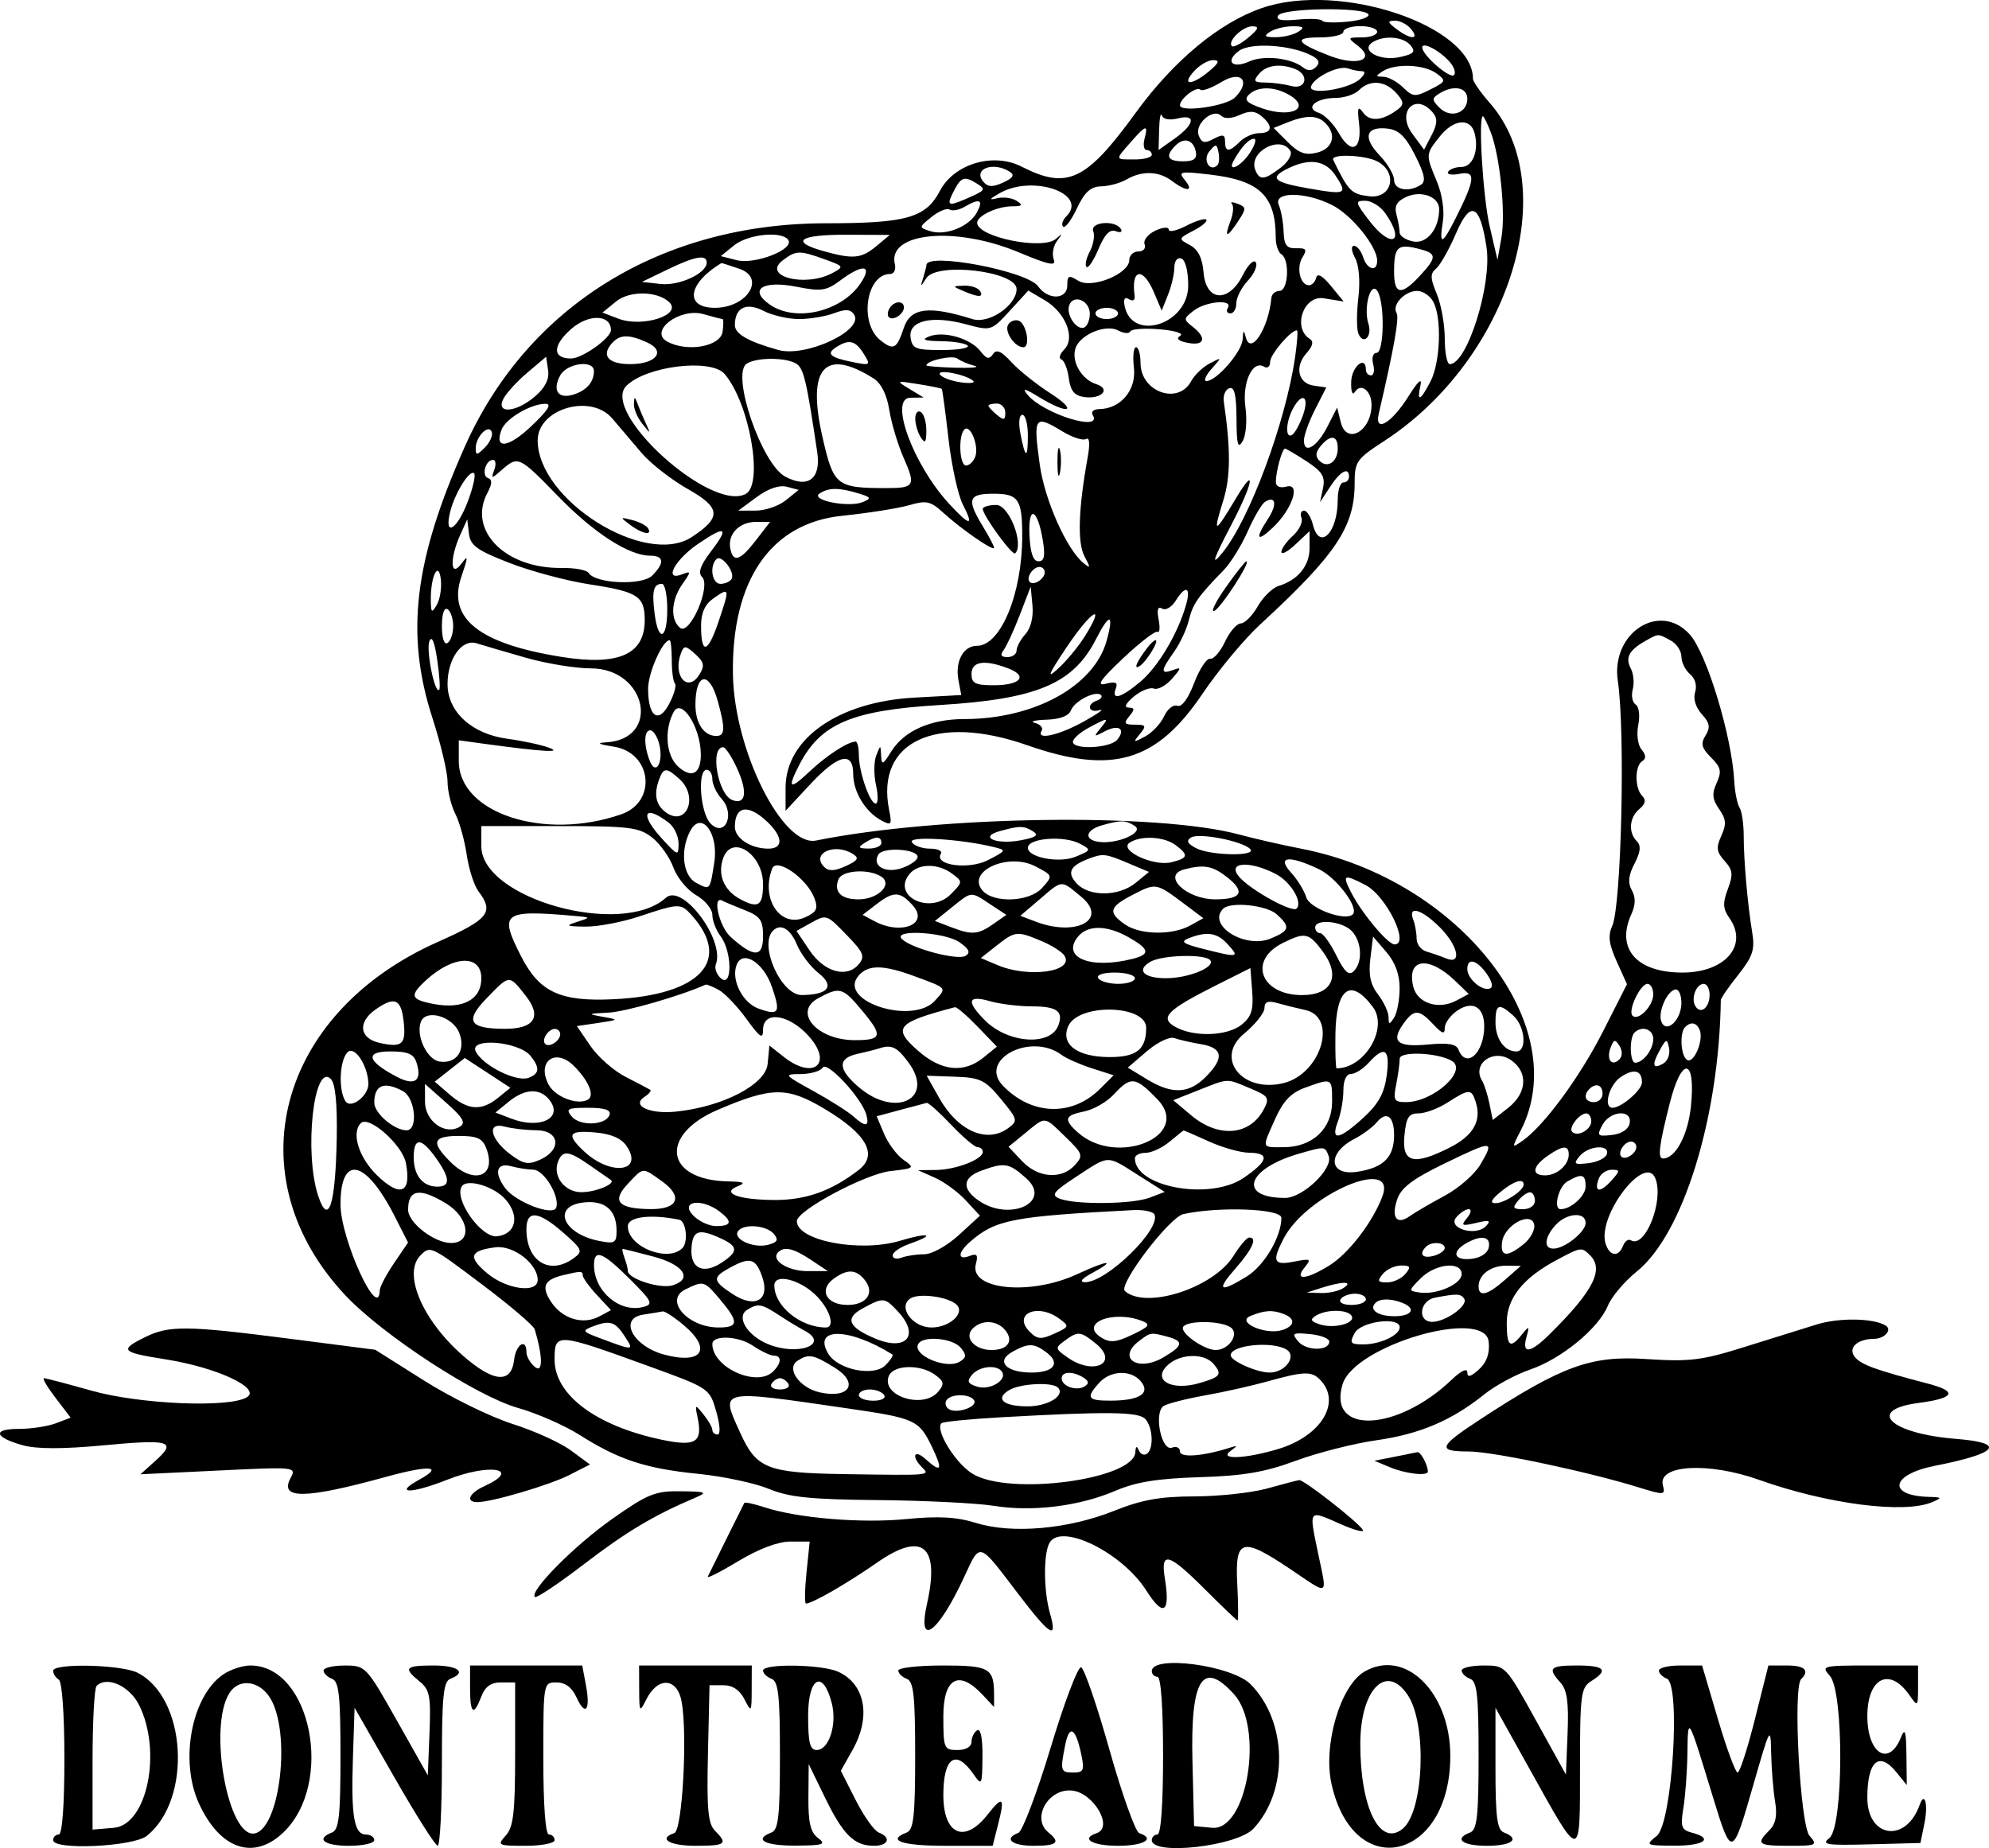
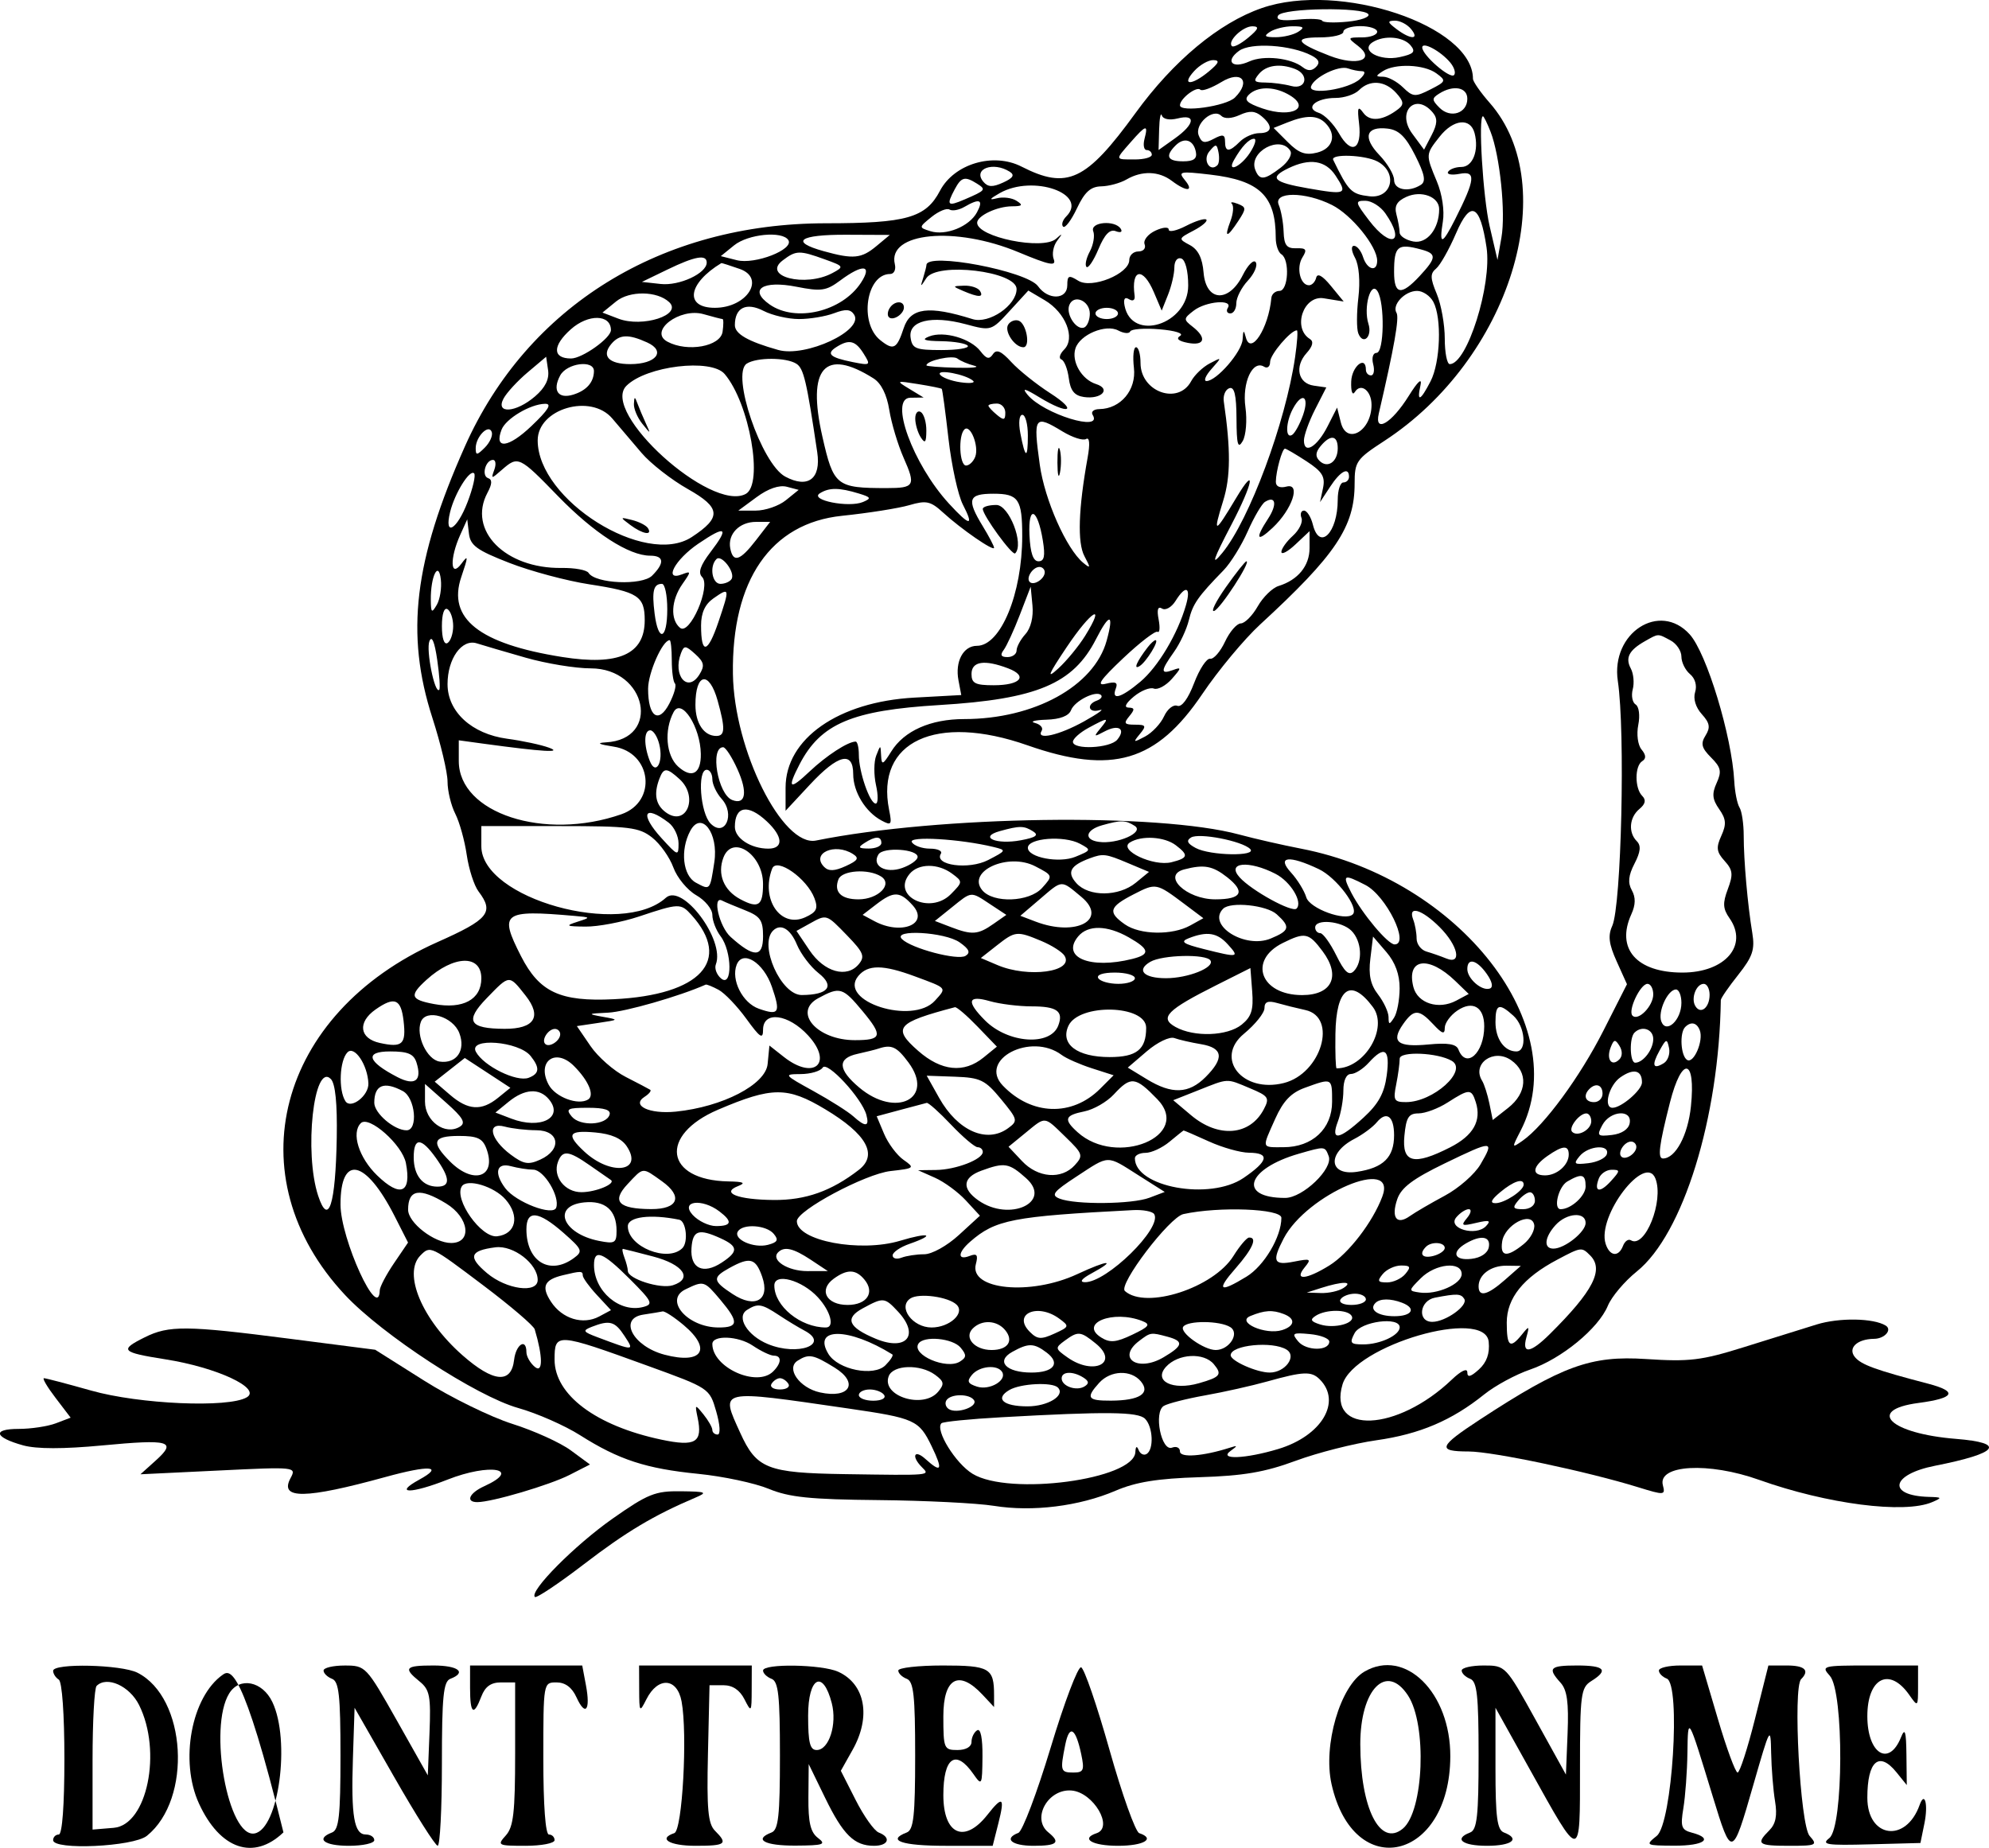
<svg xmlns="http://www.w3.org/2000/svg" width="63.500mm" height="59.006mm" viewBox="169.595 164.664 63.5 59.006">
  <path style="stroke:none;fill:#000000;fill-rule:evenodd" d="M209.875,164.923C208.512,165.396,207.06,166.603,205.847,168.273C204.269,170.445,203.667,170.728,202.207,169.983C201.306,169.523,200.056,169.894,199.604,170.756C199.152,171.618,198.535,171.793,195.965,171.793C190.711,171.793,186.433,174.437,184.437,178.918C182.812,182.564,182.532,184.903,183.4,187.587C183.665,188.408,183.883,189.323,183.883,189.619C183.883,189.916,183.994,190.377,184.129,190.644C184.265,190.911,184.43,191.504,184.496,191.96C184.563,192.417,184.732,192.943,184.874,193.129C185.377,193.794,185.197,194.017,183.568,194.741C178.445,197.02,177.077,202.233,180.61,206.01C181.8,207.283,184.809,209.246,186.14,209.62C186.738,209.788,187.627,210.179,188.115,210.489C189.352,211.273,190.219,211.556,191.887,211.722C192.679,211.801,193.69,212.016,194.136,212.2C194.79,212.471,195.462,212.54,197.643,212.56C199.127,212.574,200.786,212.657,201.331,212.744C202.558,212.942,204.054,212.756,205.207,212.262C205.858,211.982,206.553,211.87,207.89,211.829C209.292,211.786,209.978,211.669,210.964,211.304C211.661,211.046,212.819,210.752,213.535,210.65C214.919,210.454,215.943,210.019,216.979,209.186C217.33,208.904,217.99,208.547,218.446,208.392C219.444,208.051,220.625,207.082,220.926,206.356C221.046,206.065,221.462,205.573,221.85,205.261C223.329,204.072,224.48,200.354,224.533,196.596C224.534,196.535,224.784,196.172,225.089,195.789C225.548,195.21,225.625,194.983,225.539,194.459C225.389,193.555,225.264,192.14,225.264,191.346C225.264,190.97,225.204,190.565,225.13,190.447C225.056,190.328,224.98,189.947,224.962,189.601C224.886,188.168,224.081,185.516,223.539,184.918C222.58,183.858,221.016,184.873,221.245,186.407C221.487,188.024,221.359,193.584,221.066,194.229C220.925,194.537,220.959,194.808,221.209,195.361L221.537,196.089L220.783,197.575C220.036,199.049,218.896,200.601,218.207,201.084C217.855,201.33,217.854,201.324,218.139,200.772C219.86,197.444,216.205,192.743,211.134,191.761C210.54,191.646,209.65,191.443,209.155,191.309C206.565,190.609,199.573,190.708,195.648,191.501C194.579,191.717,193.029,188.612,192.994,186.184C192.95,183.187,194.203,181.368,196.475,181.133C197.315,181.046,198.283,180.893,198.625,180.793C199.168,180.634,199.304,180.664,199.704,181.03C200.28,181.558,201.331,182.283,201.331,182.153C201.331,182.099,201.169,181.79,200.971,181.466C200.447,180.607,200.506,180.428,201.311,180.428C202.112,180.428,202.23,180.601,202.23,181.783C202.23,183.619,201.543,185.284,200.784,185.284C200.348,185.284,200.08,185.786,200.195,186.387L200.284,186.856L198.784,186.938C196.36,187.072,194.675,188.25,194.675,189.812L194.675,190.551L195.452,189.716C196.353,188.749,196.834,188.632,196.834,189.381C196.834,189.947,197.225,190.589,197.739,190.863C198.053,191.031,198.076,190.999,197.98,190.521C197.543,188.338,199.476,187.436,202.396,188.46C205.1,189.408,206.515,188.992,207.98,186.822C208.49,186.066,209.322,185.066,209.828,184.601C212.239,182.383,212.842,181.484,212.842,180.106C212.842,179.403,212.898,179.323,213.787,178.744C217.791,176.138,219.508,170.628,217.152,167.945C216.859,167.612,216.62,167.267,216.62,167.179C216.62,165.482,212.363,164.058,209.875,164.923M194.765,208.848C194.826,208.947,194.705,209.028,194.495,209.028C194.286,209.028,194.164,208.947,194.226,208.848C194.287,208.749,194.408,208.668,194.495,208.668C194.583,208.668,194.704,208.749,194.765,208.848M197.733,191.58C197.733,191.679,197.551,191.758,197.328,191.757C197.001,191.755,196.975,191.721,197.194,191.58C197.542,191.354,197.733,191.354,197.733,191.58M201.69,177.841C201.69,178.081,201.641,178.093,201.421,177.909C201.272,177.786,201.151,177.655,201.151,177.617C201.151,177.58,201.272,177.549,201.421,177.549C201.569,177.549,201.69,177.681,201.69,177.841M202.949,182.935C202.949,183.147,202.599,183.374,202.47,183.246C202.341,183.117,202.568,182.766,202.78,182.766C202.873,182.766,202.949,182.842,202.949,182.935M221.836,201.283C221.836,201.495,221.485,201.722,221.357,201.593C221.228,201.464,221.455,201.113,221.667,201.113C221.76,201.113,221.836,201.189,221.836,201.283M187.48,197.685C187.48,197.897,187.129,198.124,187.001,197.995C186.872,197.867,187.099,197.516,187.311,197.516C187.404,197.516,187.48,197.592,187.48,197.685M200.662,176.823C200.739,176.892,200.556,176.913,200.255,176.869C199.954,176.825,199.661,176.714,199.604,176.622C199.491,176.438,200.432,176.617,200.662,176.823M205.288,174.671C205.288,174.77,205.126,174.851,204.928,174.851C204.73,174.851,204.568,174.77,204.568,174.671C204.568,174.573,204.73,174.492,204.928,174.492C205.126,174.492,205.288,174.573,205.288,174.671M212.483,205.79C212.334,205.886,212.011,205.958,211.763,205.949L211.314,205.934L211.763,205.79C212.457,205.568,212.826,205.568,212.483,205.79M214.641,165.588C214.928,165.934,214.635,165.937,214.181,165.594C213.888,165.372,213.879,165.329,214.125,165.324C214.286,165.321,214.518,165.439,214.641,165.588M221.292,198.491C221.05,198.733,220.87,198.488,221.014,198.113C221.118,197.844,221.161,197.835,221.299,198.059C221.397,198.218,221.394,198.389,221.292,198.491M208.463,169.937C208.223,170.178,207.979,169.771,208.202,169.501C208.412,169.247,208.442,169.25,208.497,169.531C208.53,169.703,208.515,169.885,208.463,169.937M222.714,198.609C222.365,198.824,222.316,198.681,222.578,198.206C222.788,197.825,222.816,197.817,222.88,198.124C222.919,198.31,222.844,198.528,222.714,198.609M213.202,206.15C213.202,206.248,212.995,206.329,212.742,206.329C212.481,206.329,212.33,206.252,212.393,206.15C212.454,206.051,212.661,205.97,212.853,205.97C213.045,205.97,213.202,206.051,213.202,206.15M215.72,204.51C215.72,204.597,215.559,204.711,215.361,204.763C215.007,204.855,214.885,204.707,215.121,204.471C215.295,204.296,215.72,204.324,215.72,204.51M197.823,209.207C197.886,209.309,197.735,209.387,197.474,209.387C197.221,209.387,197.014,209.306,197.014,209.207C197.014,209.109,197.171,209.028,197.363,209.028C197.555,209.028,197.762,209.109,197.823,209.207M185.073,178.955C184.821,179.206,184.782,179.209,184.782,178.973C184.782,178.604,185.203,178.183,185.295,178.46C185.333,178.572,185.233,178.795,185.073,178.955M202.41,178.569C202.41,179.34,202.326,179.314,202.17,178.494C202.106,178.158,202.134,177.909,202.234,177.909C202.331,177.909,202.41,178.206,202.41,178.569M220.757,199.584C220.757,199.733,220.636,199.854,220.487,199.854C220.206,199.854,220.13,199.641,220.337,199.434C220.544,199.227,220.757,199.303,220.757,199.584M218.598,203.002C218.598,203.157,218.436,203.272,218.217,203.272C217.898,203.272,217.872,203.227,218.059,203.002C218.182,202.853,218.354,202.732,218.441,202.732C218.527,202.732,218.598,202.853,218.598,203.002M221.026,202.373C220.668,202.769,220.472,202.727,220.639,202.29C220.698,202.137,220.882,202.013,221.049,202.013C221.326,202.013,221.324,202.044,221.026,202.373M209.444,165.868C209.208,166.065,208.974,166.186,208.924,166.136C208.77,165.982,209.274,165.498,209.582,165.504C209.808,165.508,209.777,165.591,209.444,165.868M211.044,165.678C210.895,165.774,210.572,165.852,210.324,165.852C209.968,165.852,209.931,165.816,210.144,165.678C210.293,165.582,210.617,165.503,210.864,165.503C211.22,165.503,211.257,165.54,211.044,165.678M209.498,169.545C209.204,169.994,208.749,170.196,208.993,169.77C209.238,169.34,209.47,169.095,209.631,169.095C209.72,169.095,209.66,169.298,209.498,169.545M220.397,200.464C220.397,200.734,219.961,200.976,219.787,200.802C219.66,200.676,220.015,200.214,220.239,200.214C220.326,200.214,220.397,200.326,220.397,200.464M208.191,166.943C207.637,167.404,207.297,167.4,207.716,166.937C207.895,166.739,208.171,166.58,208.329,166.583C208.547,166.588,208.513,166.674,208.191,166.943M183.54,183.975C183.378,184.253,183.353,184.232,183.349,183.815C183.34,183.065,183.598,182.544,183.669,183.166C183.7,183.436,183.642,183.8,183.54,183.975M204.183,208.648C204.361,208.761,204.371,208.838,204.219,208.931C203.961,209.09,203.489,208.924,203.489,208.674C203.489,208.449,203.848,208.436,204.183,208.648M184.063,184.655C184.063,184.89,183.982,185.133,183.883,185.194C183.775,185.261,183.703,185.043,183.703,184.655C183.703,184.267,183.775,184.049,183.883,184.115C183.982,184.176,184.063,184.419,184.063,184.655M218.239,202.487C218.239,202.678,217.628,203.08,217.339,203.08C217.152,203.08,217.199,202.972,217.494,202.726C217.918,202.373,218.239,202.27,218.239,202.487M183.617,186.689C183.475,186.831,183.191,185.422,183.304,185.136C183.38,184.943,183.47,185.156,183.553,185.728C183.625,186.22,183.654,186.652,183.617,186.689M214.461,205.34C214.338,205.488,214.076,205.61,213.878,205.61C213.578,205.61,213.556,205.565,213.742,205.34C213.865,205.192,214.128,205.07,214.326,205.07C214.625,205.07,214.648,205.116,214.461,205.34M205.827,195.897C205.827,195.996,205.589,196.077,205.298,196.077C205.007,196.077,204.719,195.996,204.658,195.897C204.592,195.79,204.806,195.717,205.187,195.717C205.539,195.717,205.827,195.798,205.827,195.897M224.175,196.426C224.175,196.837,223.891,197.065,223.722,196.79C223.57,196.546,223.746,196.077,223.989,196.077C224.091,196.077,224.175,196.234,224.175,196.426M200.701,176.341C200.899,176.39,200.636,176.419,200.118,176.405C199.599,176.392,199.174,176.358,199.173,176.33C199.169,176.178,200.009,175.993,200.161,176.112C200.26,176.189,200.503,176.292,200.701,176.341M216.431,203.553C216.225,203.8,216.261,203.819,216.723,203.709C217.141,203.611,217.206,203.631,217.038,203.811C216.716,204.154,215.795,203.886,216.086,203.534C216.206,203.39,216.385,203.272,216.484,203.272C216.583,203.272,216.559,203.398,216.431,203.553M220.893,201.518C220.853,201.642,220.587,201.77,220.304,201.803C219.851,201.856,219.817,201.828,220.025,201.578C220.306,201.239,221,201.191,220.893,201.518M200.693,209.374C200.819,209.579,200.147,209.815,199.89,209.656C199.789,209.594,199.752,209.467,199.809,209.375C199.943,209.159,200.559,209.158,200.693,209.374M211.197,177.91C211.093,178.207,210.935,178.495,210.846,178.55C210.626,178.686,210.641,178.146,210.87,177.718C211.165,177.166,211.406,177.308,211.197,177.91M212.033,207.499C212.033,207.806,211.295,207.802,211.04,207.493C210.822,207.232,210.862,207.207,211.415,207.26C211.755,207.292,212.033,207.4,212.033,207.499M192.95,183.152C192.898,183.236,192.739,183.306,192.596,183.306C192.328,183.306,192.237,182.746,192.467,182.516C192.63,182.353,193.079,182.944,192.95,183.152M215.896,166.662C216.025,166.818,216.079,166.998,216.015,167.062C215.886,167.192,215.001,166.423,215.001,166.18C215.001,165.978,215.593,166.297,215.896,166.662M190.641,188.422C190.786,188.996,190.532,189.449,190.34,188.96C190.143,188.457,190.15,187.982,190.355,187.982C190.452,187.982,190.581,188.18,190.641,188.422M217.062,195.761C217.237,196.01,217.273,196.189,217.156,196.228C216.901,196.313,216.44,195.912,216.44,195.605C216.44,195.231,216.744,195.307,217.062,195.761M212.303,178.978C212.303,179.411,211.977,179.634,211.719,179.376C211.582,179.239,211.593,179.103,211.757,178.906C212.071,178.528,212.303,178.558,212.303,178.978M207.774,169.515C207.817,169.732,207.705,169.815,207.369,169.815C206.865,169.815,206.785,169.649,207.125,169.309C207.401,169.033,207.699,169.127,207.774,169.515M201.83,170.146C201.998,170.252,201.94,170.347,201.619,170.493C201.281,170.647,201.133,170.64,200.986,170.463C200.649,170.057,201.303,169.812,201.83,170.146M222.376,196.414C222.376,196.785,221.896,197.276,221.713,197.092C221.557,196.936,221.963,196.077,222.192,196.077C222.293,196.077,222.376,196.229,222.376,196.414M200.73,179.248C200.671,179.402,200.539,179.528,200.437,179.528C200.226,179.528,200.182,178.578,200.383,178.377C200.57,178.19,200.858,178.913,200.73,179.248M204.388,174.68C204.388,174.862,204.317,175.054,204.229,175.109C203.992,175.255,203.613,174.718,203.732,174.407C203.871,174.046,204.388,174.261,204.388,174.68M212.745,206.676C212.889,206.91,212.202,207.098,211.74,206.952C211.438,206.856,211.409,206.796,211.605,206.672C211.934,206.464,212.615,206.466,212.745,206.676M200.786,170.527C201.086,170.717,201.067,170.741,200.386,171.034C199.843,171.267,199.8,171.221,200.078,170.703C200.286,170.313,200.402,170.285,200.786,170.527M202.577,191.209C202.768,191.329,202.667,191.403,202.184,191.493C201.398,191.641,200.826,191.392,201.512,191.201C202.148,191.024,202.287,191.025,202.577,191.209M221.623,200.529C221.587,200.721,221.366,200.866,221.057,200.902C220.594,200.955,220.568,200.927,220.75,200.587C221,200.12,221.709,200.073,221.623,200.529M204.24,184.963C204.037,185.291,203.651,185.761,203.382,186.007C202.994,186.362,203.05,186.221,203.657,185.315C204.432,184.161,204.918,183.867,204.24,184.963M214.357,206.259C214.823,206.438,214.68,206.689,214.112,206.689C213.584,206.689,213.289,206.482,213.507,206.265C213.652,206.12,213.989,206.118,214.357,206.259M217.126,204.486C217.09,204.676,216.871,204.823,216.573,204.857C216.019,204.922,215.918,204.643,216.395,204.365C216.877,204.085,217.193,204.137,217.126,204.486M202.889,181.927C202.969,182.42,202.934,182.586,202.748,182.585C202.578,182.584,202.488,182.319,202.461,181.746C202.416,180.763,202.722,180.892,202.889,181.927M189.055,200.259C188.945,200.595,188.113,200.632,187.848,200.313C187.645,200.068,187.71,200.034,188.372,200.034C188.897,200.034,189.106,200.103,189.055,200.259M206.135,169.095C206.083,169.293,206.114,169.455,206.204,169.455C206.294,169.455,206.367,169.523,206.367,169.605C206.367,169.688,206.124,169.755,205.827,169.755C205.182,169.755,205.188,169.78,205.693,169.204C206.182,168.645,206.258,168.627,206.135,169.095M201.588,208.468C201.753,208.735,201.192,209.065,200.79,208.938C200.488,208.841,200.455,208.767,200.624,208.563C200.859,208.279,201.436,208.222,201.588,208.468M197.168,175.957C197.4,176.328,197.387,176.338,196.82,176.225C196.089,176.078,195.959,175.959,196.299,175.744C196.705,175.487,196.905,175.536,197.168,175.957M196.824,191.93C197.033,192.062,196.987,192.139,196.594,192.318C196.242,192.479,196.05,192.487,195.909,192.346C195.475,191.912,196.243,191.562,196.824,191.93M197.014,180.421C197.403,180.539,197.421,180.576,197.147,180.692C196.695,180.884,195.428,180.631,195.767,180.416C196.065,180.227,196.384,180.229,197.014,180.421M223.275,196.684C223.275,197.234,222.79,197.686,222.634,197.28C222.514,196.967,222.839,196.257,223.102,196.257C223.197,196.257,223.275,196.449,223.275,196.684M223.862,197.561C223.988,197.891,223.668,198.637,223.457,198.506C223.253,198.38,223.21,197.641,223.395,197.456C223.58,197.271,223.768,197.313,223.862,197.561M190.898,184.115C190.898,185.095,190.611,185.19,190.493,184.25C190.403,183.529,190.458,183.306,190.729,183.306C190.822,183.306,190.898,183.67,190.898,184.115M190.943,190.931C191.116,191.062,191.258,191.361,191.258,191.595C191.258,192.005,191.238,191.999,190.718,191.429C190.008,190.651,190.153,190.331,190.943,190.931M222.376,197.839C222.376,198.173,222.054,198.595,221.8,198.595C221.627,198.595,221.607,197.805,221.776,197.636C222.013,197.399,222.376,197.522,222.376,197.839M219.678,201.527C219.678,201.861,219.301,202.192,218.922,202.192C218.481,202.192,218.515,201.911,218.998,201.573C219.486,201.232,219.678,201.219,219.678,201.527M194.297,204.059C194.46,204.255,194.42,204.329,194.11,204.41C193.656,204.528,192.996,204.234,193.152,203.982C193.31,203.726,194.063,203.777,194.297,204.059M189.529,207.314C189.852,207.806,189.857,207.806,188.667,207.359C188.204,207.185,188.184,207.148,188.487,207.028C189.058,206.805,189.225,206.85,189.529,207.314M192.562,203.342C192.99,203.667,192.957,203.811,192.455,203.811C192.223,203.811,191.886,203.649,191.707,203.452C191.306,203.008,192.003,202.918,192.562,203.342M217.644,205.526C217.084,206.019,216.8,206.089,216.8,205.736C216.8,205.362,217.194,205.07,217.69,205.076L218.149,205.082L217.644,205.526M208.795,194.818C209.176,195.237,209.135,195.245,208.03,194.967C207.361,194.799,207.265,194.73,207.546,194.62C208.133,194.391,208.455,194.441,208.795,194.818M184.523,180.693C184.183,181.585,183.766,181.823,183.965,181.012C184.113,180.41,184.593,179.639,184.732,179.778C184.788,179.834,184.694,180.246,184.523,180.693M191.923,186.203C191.549,186.802,191.062,186.234,191.336,185.519C191.433,185.265,191.481,185.268,191.791,185.548C192.075,185.806,192.099,185.922,191.923,186.203M207.191,168.446C207.788,168.296,207.742,168.628,207.104,169.083L206.583,169.454L206.601,168.799C206.611,168.439,206.651,168.237,206.688,168.35C206.728,168.471,206.935,168.51,207.191,168.446M220.217,202.546C220.217,202.847,219.751,203.272,219.42,203.272C219.175,203.272,219.348,202.553,219.633,202.387C220.095,202.118,220.217,202.151,220.217,202.546M195.485,204.89L196.024,205.248L195.372,205.249C194.744,205.25,194.191,204.895,194.437,204.649C194.635,204.451,194.92,204.517,195.485,204.89M216.44,167.817C216.44,168.281,215.904,168.456,215.554,168.106C215.304,167.856,215.302,167.804,215.541,167.653C215.993,167.367,216.44,167.448,216.44,167.817M198.89,192.03C198.883,192.128,198.66,192.286,198.394,192.379C197.864,192.566,197.416,192.308,197.64,191.945C197.793,191.698,198.908,191.773,198.89,192.03M213.822,171.474C214.482,172.416,214.008,172.627,213.304,171.703C212.856,171.115,212.848,171.074,213.183,171.074C213.38,171.074,213.668,171.254,213.822,171.474M210.579,206.619C210.962,206.765,210.939,207.001,210.528,207.132C209.998,207.3,209.042,206.876,209.515,206.682C209.969,206.496,210.221,206.481,210.579,206.619M214.628,166.111C214.799,166.318,214.735,166.388,214.283,166.487C213.646,166.627,213.004,166.274,213.419,166.011C213.782,165.781,214.396,165.832,214.628,166.111M218.239,204.387C217.704,204.82,217.482,204.795,217.552,204.31C217.628,203.778,218.478,203.321,218.574,203.762C218.609,203.927,218.459,204.209,218.239,204.387M205.821,191.033C206.145,191.238,205.264,191.628,204.67,191.543C204.186,191.474,204.253,191.162,204.782,191.013C205.384,190.844,205.527,190.846,205.821,191.033M194.684,180.636C194.46,180.818,194.026,180.967,193.721,180.967L193.166,180.967L193.75,180.537C194.119,180.264,194.473,180.143,194.713,180.205L195.093,180.305L194.684,180.636M210.939,166.866C211.405,167.045,211.296,167.538,210.819,167.41C210.596,167.35,210.222,167.3,209.988,167.299C209.629,167.297,209.596,167.254,209.785,167.027C210.02,166.744,210.46,166.682,210.939,166.866M202.333,184.91C202.177,185.082,202.05,185.317,202.05,185.433C202.05,185.549,201.919,185.644,201.758,185.644C201.554,185.644,201.517,185.577,201.637,185.419C201.731,185.295,201.964,184.789,202.154,184.295L202.5,183.396L202.557,183.997C202.592,184.362,202.504,184.721,202.333,184.91M204.725,187.922C204.503,188.191,204.516,188.201,204.859,188.018C205.308,187.779,205.55,187.936,205.264,188.281C205.036,188.556,203.849,188.612,203.849,188.348C203.849,188.252,204.071,188.053,204.343,187.905C204.982,187.559,205.023,187.561,204.725,187.922M192.532,184.52C192.189,185.534,191.977,185.577,191.977,184.635C191.977,184.232,192.102,183.958,192.371,183.77C192.895,183.403,192.901,183.43,192.532,184.52M209.506,191.77C209.75,192.013,208.23,191.987,207.77,191.74C207.501,191.597,207.459,191.503,207.62,191.404C207.873,191.247,209.248,191.514,209.506,191.77M222.016,199.225C222.016,199.467,221.358,200.034,221.077,200.034C220.775,200.034,220.958,199.32,221.326,199.062C221.748,198.767,222.016,198.83,222.016,199.225M213.076,166.937C213.199,166.937,213.175,167.035,213.016,167.184C212.661,167.517,211.354,167.716,211.451,167.422C211.549,167.125,212.34,166.741,212.632,166.849C212.764,166.897,212.964,166.937,213.076,166.937M214.281,207.043C214.281,207.296,213.658,207.589,213.118,207.589C212.706,207.589,212.673,207.546,212.842,207.229C213.044,206.853,214.281,206.692,214.281,207.043M193.731,181.911C193.221,182.572,193,182.643,192.909,182.173C192.821,181.717,193.2,181.327,193.731,181.327L194.182,181.327L193.731,181.911M203.408,206.763C203.743,207.008,203.737,207.026,203.256,207.245C202.833,207.438,202.712,207.429,202.472,207.188C201.905,206.621,202.713,206.255,203.408,206.763M216.343,206.137C216.473,206.349,215.747,206.869,215.321,206.869C214.837,206.869,214.911,206.192,215.406,206.097C216.113,205.961,216.236,205.966,216.343,206.137M210.789,169.48C210.86,169.594,210.726,169.831,210.485,170.015C209.958,170.421,209.804,170.433,209.669,170.083C209.45,169.511,210.47,168.963,210.789,169.48M220.217,203.711C220.217,203.998,219.549,204.531,219.188,204.531C218.869,204.531,218.901,204.173,219.256,203.78C219.611,203.388,220.217,203.345,220.217,203.711M192.157,173.048C192.157,173.391,191.283,173.797,190.686,173.731L190.088,173.665L190.898,173.273C191.783,172.844,192.157,172.777,192.157,173.048M201.779,186.003C202.428,186.25,202.178,186.543,201.32,186.543C200.731,186.543,200.611,186.482,200.611,186.184C200.611,185.779,201.022,185.715,201.779,186.003M201.684,207.131C201.97,207.476,201.772,207.768,201.252,207.768C200.707,207.768,200.36,207.372,200.651,207.081C200.94,206.791,201.421,206.815,201.684,207.131M188.557,176.515C188.552,176.869,188.322,177.131,187.9,177.263C187.416,177.414,187.221,177.134,187.478,176.654C187.692,176.255,188.561,176.143,188.557,176.515M186.556,178.272C185.825,178.967,185.362,179.022,185.607,178.384C185.742,178.032,186.521,177.567,186.993,177.557C187.227,177.551,187.107,177.748,186.556,178.272M200.263,207.692C200.458,207.927,200.454,208.004,200.24,208.138C199.814,208.405,198.695,207.924,198.915,207.568C199.079,207.303,200.011,207.389,200.263,207.692M213.281,165.119C213.335,165.208,213.036,165.315,212.617,165.356C212.197,165.398,211.832,165.385,211.807,165.326C211.781,165.267,211.427,165.251,211.018,165.29C210.504,165.339,210.315,165.299,210.401,165.159C210.55,164.918,213.134,164.883,213.281,165.119M217.91,197.094C218.287,197.435,218.354,198.235,218.005,198.235C217.623,198.235,217.339,197.837,217.339,197.3C217.339,196.719,217.451,196.679,217.91,197.094M216.26,205.345C216.26,205.662,215.467,206.011,214.923,205.933C214.555,205.88,214.555,205.876,214.956,205.475C215.423,205.008,216.26,204.925,216.26,205.345M215.341,168.262C215.494,168.446,215.484,168.624,215.302,168.975L215.059,169.442L214.683,168.933C214.165,168.233,214.788,167.596,215.341,168.262M210.696,167.663C211.493,168.09,210.861,168.456,209.899,168.126C209.4,167.954,209.3,167.854,209.464,167.689C209.726,167.427,210.235,167.416,210.696,167.663M184.276,200.638C183.806,200.926,183.163,200.463,183.163,199.837L183.163,199.273L183.846,199.878C184.38,200.352,184.474,200.517,184.276,200.638M206.064,206.843C206.337,206.951,206.286,207.021,205.745,207.279C205.225,207.527,205.033,207.545,204.753,207.37C204.029,206.918,205.129,206.475,206.064,206.843M193.139,189.226C193.471,189.961,193.401,190.373,192.973,190.208C192.512,190.031,192.251,188.522,192.683,188.522C192.759,188.522,192.965,188.839,193.139,189.226M204.072,191.603C204.441,191.801,204.438,191.811,203.926,192.021C203.409,192.232,202.41,192.043,202.41,191.733C202.41,191.422,203.565,191.332,204.072,191.603M182.893,198.593C183.075,199.168,182.843,199.344,182.286,199.056C181.317,198.555,181.226,198.235,182.05,198.235C182.62,198.235,182.804,198.313,182.893,198.593M192.337,189.542C192.337,189.707,192.471,189.991,192.634,190.171C193.077,190.661,192.741,191.418,192.283,190.961C191.951,190.629,191.849,189.242,192.157,189.242C192.256,189.242,192.337,189.377,192.337,189.542M183.511,201.635C183.968,202.278,183.982,202.552,183.559,202.552C183.092,202.552,182.803,202.195,182.803,201.617C182.803,200.971,183.042,200.977,183.511,201.635M200.786,171.442C200.542,171.898,199.789,172.202,199.293,172.044C198.924,171.928,198.925,171.923,199.335,171.591C199.563,171.407,199.821,171.3,199.909,171.355C199.997,171.409,200.211,171.371,200.385,171.269C200.874,170.984,201.002,171.04,200.786,171.442M200.23,194.751C200.536,194.965,200.587,195.081,200.421,195.183C200.171,195.338,198.69,194.947,198.39,194.647C198.069,194.326,199.76,194.421,200.23,194.751M203.368,208.966C203.618,209.217,203.054,209.567,202.398,209.567C201.62,209.567,201.347,209.32,201.821,209.044C202.179,208.836,203.186,208.785,203.368,208.966M206.862,207.342C207.398,207.486,207.372,207.629,206.743,208C205.921,208.486,205.237,208.029,205.962,207.479C206.329,207.201,206.332,207.2,206.862,207.342M203.013,207.852C203.462,208.193,203.236,208.488,202.525,208.488C201.712,208.488,201.376,208.125,201.913,207.827C202.433,207.539,202.604,207.543,203.013,207.852M204.577,207.56C205.341,208.179,204.517,208.594,203.683,208.01C203.277,207.725,203.272,207.701,203.587,207.47C204.015,207.158,204.089,207.165,204.577,207.56M207.132,191.65C207.552,191.97,207.529,192.06,206.995,192.194C206.416,192.339,205.287,191.804,205.666,191.564C206.033,191.332,206.769,191.375,207.132,191.65M204.613,187.033C204.264,187.157,204.348,187.443,204.703,187.337C204.876,187.285,204.654,187.445,204.209,187.694C203.401,188.145,202.656,188.311,202.851,187.996C202.908,187.905,202.811,187.793,202.637,187.747C202.462,187.702,202.626,187.655,203,187.643C203.44,187.63,203.719,187.522,203.789,187.338C203.904,187.04,204.592,186.696,204.748,186.859C204.798,186.91,204.737,186.988,204.613,187.033M208.874,207.038C209.182,207.233,208.841,207.768,208.407,207.768C208.032,207.768,207.254,207.215,207.368,207.029C207.497,206.821,208.541,206.827,208.874,207.038M190.258,175.599C190.867,175.877,190.544,176.29,189.717,176.29C189.035,176.29,188.789,176.034,189.106,175.653C189.368,175.337,189.653,175.324,190.258,175.599M197.722,192.648C198.112,192.895,197.635,193.379,197.002,193.379C196.445,193.379,196.208,193.143,196.363,192.74C196.474,192.451,197.319,192.393,197.722,192.648M197.191,205.518C197.536,205.933,197.274,206.329,196.654,206.329C195.978,206.329,195.722,205.85,196.209,205.494C196.64,205.179,196.916,205.186,197.191,205.518M181.356,199.257C181.371,199.648,180.793,200.093,180.622,199.822C180.394,199.463,180.435,198.517,180.69,198.262C180.912,198.039,181.334,198.669,181.356,199.257M191.288,189.539C191.911,190.103,191.509,191.081,190.852,190.601C190.526,190.362,190.46,190.014,190.647,189.526C190.785,189.167,190.88,189.169,191.288,189.539M209.022,167.777C208.743,168.056,207.266,168.265,207.266,168.026C207.266,167.814,207.797,167.407,207.917,167.528C207.974,167.584,208.275,167.474,208.588,167.284C209.226,166.894,209.544,167.255,209.022,167.777M206.019,208.771C206.334,209.152,205.977,209.381,205.063,209.385C204.312,209.388,204.252,209.297,204.686,208.817C205.052,208.413,205.703,208.391,206.019,208.771M211.468,166.437C211.704,166.56,211.746,166.667,211.61,166.802C211.479,166.933,211.346,166.936,211.186,166.81C210.813,166.514,209.934,166.419,209.482,166.625C208.937,166.873,208.693,166.623,209.151,166.288C209.528,166.012,210.81,166.095,211.468,166.437M208.239,195.331C208.379,195.556,207.524,195.897,206.819,195.897C206.108,195.897,205.862,195.64,206.318,195.374C206.705,195.148,208.107,195.117,208.239,195.331M192.507,187.038C192.754,187.927,192.745,188.162,192.463,188.162C192.068,188.162,191.797,187.758,191.797,187.167C191.797,186.145,192.237,186.065,192.507,187.038M215.451,167.005C215.772,167.24,215.763,167.265,215.26,167.521C214.776,167.767,214.702,167.761,214.385,167.453C214.195,167.268,213.911,167.116,213.755,167.114C213.507,167.112,213.505,167.09,213.742,166.937C214.136,166.682,215.06,166.719,215.451,167.005M192.598,204.2C193.167,204.459,193.174,204.625,192.632,204.98C192.043,205.366,191.625,205.164,191.671,204.515C191.711,203.945,191.898,203.881,192.598,204.2M186.678,177.319C186.068,177.844,185.403,177.89,185.671,177.389C185.771,177.202,186.118,176.825,186.442,176.552L187.031,176.055L187.093,176.482C187.136,176.771,187.002,177.04,186.678,177.319M194.764,172.331C194.949,172.63,193.699,173.117,193.12,172.972L192.607,172.842L193.031,172.498C193.479,172.135,194.577,172.029,194.764,172.331M214.956,172.627C215.47,172.764,215.464,172.889,214.92,173.476C214.331,174.111,214.102,174.076,214.102,173.352C214.102,172.521,214.213,172.427,214.956,172.627M215.555,194.264C216.149,194.858,216.279,195.478,215.766,195.266C215.592,195.195,215.309,195.096,215.136,195.046C214.963,194.996,214.821,194.81,214.821,194.631C214.821,194.453,214.772,194.179,214.712,194.023C214.536,193.565,214.983,193.693,215.555,194.264M194.079,190.892C194.595,191.376,194.615,191.76,194.124,191.76C193.565,191.76,193.056,191.428,193.056,191.064C193.056,190.396,193.476,190.326,194.079,190.892M198.732,193.569C199.271,194.165,198.374,194.537,197.512,194.076L197.135,193.874L197.569,193.54C198.127,193.111,198.322,193.116,198.732,193.569M195.933,172.947C196.54,173.166,196.548,173.18,196.169,173.383C195.301,173.848,193.907,173.489,194.586,172.976C195.012,172.654,195.114,172.651,195.933,172.947M210.672,207.757C211.007,207.969,210.623,208.488,210.131,208.488C209.72,208.488,208.885,208.117,208.885,207.935C208.885,207.607,210.225,207.474,210.672,207.757M212.74,194.381C213.071,194.712,213.11,195.377,212.816,195.672C212.66,195.828,212.522,195.704,212.257,195.168C212.064,194.778,211.833,194.458,211.744,194.458C211.656,194.458,211.583,194.377,211.583,194.278C211.583,193.993,212.428,194.069,212.74,194.381M187.12,199.764C187.607,200.35,186.851,200.737,185.918,200.38L185.412,200.186L185.836,199.84C186.346,199.425,186.816,199.397,187.12,199.764M208.349,208.223C208.621,208.55,208.557,208.633,207.874,208.828C207.031,209.07,206.408,208.76,206.82,208.305C207.203,207.882,208.03,207.837,208.349,208.223M182.456,199.501C182.854,199.714,182.952,200.753,182.574,200.753C182.181,200.753,181.544,200.209,181.544,199.874C181.544,199.305,181.853,199.178,182.456,199.501M197.578,172.519C197.095,172.922,196.838,172.947,195.889,172.683C194.798,172.38,195.111,172.153,196.609,172.159L198.003,172.165L197.578,172.519M200.139,206.325C200.409,206.596,199.906,207.049,199.336,207.049C198.726,207.049,198.248,206.395,198.659,206.122C198.934,205.939,199.883,206.069,200.139,206.325M212.233,170.27C212.624,170.867,212.576,170.89,211.359,170.678C210.241,170.484,210.098,170.339,210.729,170.035C211.412,169.705,211.914,169.784,212.233,170.27M193.928,205.429C194.188,206.173,193.706,206.455,192.984,205.981C192.344,205.562,192.331,205.454,192.877,205.152C193.54,204.785,193.72,204.832,193.928,205.429M188.432,201.877C188.749,202.099,189.047,202.306,189.094,202.337C189.273,202.454,188.626,202.727,188.161,202.729C187.624,202.732,187.231,202.223,187.41,201.756C187.556,201.376,187.749,201.399,188.432,201.877M213.562,165.678C213.562,165.777,213.344,165.858,213.078,165.858C212.613,165.858,212.608,165.868,212.943,166.124C213.531,166.573,212.932,166.788,212.046,166.446C210.966,166.029,210.873,165.858,211.727,165.858C212.143,165.858,212.483,165.777,212.483,165.678C212.483,165.579,212.726,165.498,213.022,165.498C213.319,165.498,213.562,165.579,213.562,165.678M191.042,185.746C191.042,186.099,191.087,186.433,191.143,186.488C191.198,186.544,191.118,186.831,190.965,187.126C190.623,187.789,190.286,187.556,190.286,186.657C190.286,186.146,190.748,185.104,190.974,185.104C191.011,185.104,191.042,185.393,191.042,185.746M187.918,198.699C188.386,199.167,188.584,199.637,188.37,199.77C188.052,199.967,187.323,199.693,187.112,199.298C186.716,198.559,187.325,198.106,187.918,198.699M182.479,197.257C182.567,198.008,182.443,198.123,181.72,197.964C181.068,197.821,181.003,197.304,181.584,196.896C182.191,196.471,182.397,196.554,182.479,197.257M199.446,208.558C199.736,208.771,199.752,208.852,199.548,209.098C199.077,209.666,197.723,209.242,197.968,208.604C198.108,208.238,198.971,208.212,199.446,208.558M189.099,175.204C189.099,175.459,188.184,176.11,187.826,176.11C187.231,176.11,187.227,175.706,187.818,175.179C188.375,174.681,189.099,174.696,189.099,175.204M190.958,174.31C191.393,174.716,190.109,175.134,189.336,174.838L188.829,174.644L189.263,174.29C189.692,173.941,190.574,173.951,190.958,174.31M210.321,192.567C210.8,192.815,211.194,193.468,210.988,193.674C210.85,193.812,209.555,193.102,209.172,192.678C208.735,192.195,209.464,192.124,210.321,192.567M189.604,201.263C190.151,202.087,189.089,202.216,188.245,201.428C187.661,200.883,187.741,200.745,188.598,200.822C189.114,200.869,189.435,201.01,189.604,201.263M213.187,192.921C213.851,193.264,214.613,194.818,214.118,194.818C213.904,194.818,213.084,193.839,212.741,193.177C212.436,192.586,212.484,192.558,213.187,192.921M190.448,204.783C191.415,205.037,191.726,205.494,191.075,205.701C190.678,205.827,189.639,205.496,189.639,205.243C189.639,205.164,189.589,204.972,189.529,204.815C189.47,204.659,189.449,204.534,189.485,204.539C189.52,204.543,189.953,204.653,190.448,204.783M201.313,191.707C201.735,191.81,201.731,191.819,201.142,192.124C200.525,192.443,199.403,192.293,199.633,191.922C199.688,191.833,199.531,191.76,199.283,191.76C199.036,191.76,198.776,191.667,198.706,191.554C198.58,191.35,200.248,191.448,201.313,191.707M196.243,208.332C197.028,208.818,196.723,209.331,195.773,209.122C195.116,208.977,194.676,208.352,195.061,208.108C195.418,207.882,195.557,207.908,196.243,208.332M194.238,196.171C194.524,197.003,194.467,197.099,193.821,196.871C193.301,196.688,192.928,195.952,193.112,195.471C193.302,194.976,193.97,195.391,194.238,196.171M211.907,168.592C212.278,168.962,212.153,169.409,211.643,169.537C211.271,169.63,211.062,169.555,210.71,169.203L210.256,168.749L210.695,168.574C211.299,168.333,211.653,168.338,211.907,168.592M186.536,198.381C186.836,198.758,186.819,198.944,186.474,199.076C186.091,199.223,185.032,198.701,184.788,198.246C184.539,197.781,186.158,197.907,186.536,198.381M193.371,193.723C193.869,193.919,193.956,194.043,193.956,194.56C193.956,195.243,193.664,195.248,192.921,194.579C192.557,194.252,192.323,193.246,192.651,193.42C192.726,193.46,193.05,193.596,193.371,193.723M185.124,201.338C185.46,202.243,184.72,202.507,183.964,201.751C183.344,201.13,183.412,200.933,184.248,200.933C184.836,200.933,185.002,201.01,185.124,201.338M208.773,192.673C209.365,193.14,209.237,193.379,208.394,193.379C207.466,193.379,206.672,192.614,207.401,192.423C208.035,192.258,208.307,192.307,208.773,192.673M214.279,196.222C214.277,196.587,214.198,197.008,214.102,197.156C213.95,197.391,213.927,197.388,213.925,197.135C213.923,196.976,213.772,196.652,213.59,196.416C213.349,196.105,213.281,195.791,213.344,195.277L213.43,194.567L213.856,195.062C214.139,195.392,214.281,195.779,214.279,196.222M184.26,197.651C184.469,198.203,184.17,198.636,183.632,198.559C183.228,198.5,182.863,197.728,183.032,197.289C183.195,196.865,184.058,197.119,184.26,197.651M190.727,202.379C191.407,202.863,191.249,203.273,190.384,203.269C189.338,203.264,189.111,203.024,189.63,202.472C190.147,201.92,190.09,201.925,190.727,202.379M189.704,205.504C190.421,206.222,190.462,206.307,190.13,206.394C189.379,206.591,188.559,205.892,188.559,205.056C188.559,204.528,188.835,204.636,189.704,205.504M192.4,192.191C192.26,193.102,192.27,193.092,191.813,192.847C191.394,192.623,191.304,191.805,191.632,191.193C191.984,190.534,192.542,191.259,192.4,192.191M199.992,192.559C200.336,192.814,200.335,192.824,199.953,193.212C199.289,193.885,198.045,193.277,198.634,192.567C198.916,192.227,199.541,192.224,199.992,192.559M216.058,195.987L216.485,196.4L216.086,196.613C215.522,196.915,214.849,196.699,214.717,196.174C214.488,195.261,215.203,195.161,216.058,195.987M201.212,193.538L201.723,193.875L201.307,194.166C200.817,194.51,200.625,194.523,199.948,194.263L199.442,194.069L199.982,193.635C200.628,193.114,200.576,193.118,201.212,193.538M189.279,203.958C189.279,204.353,189.224,204.385,188.712,204.283C187.545,204.049,187.207,203.161,188.245,203.055C188.915,202.987,189.279,203.304,189.279,203.958M186.716,200.751C187.458,200.754,187.544,201.37,186.845,201.688C186.464,201.862,186.312,201.836,185.901,201.53C185.243,201.039,185.122,200.478,185.708,200.635C185.941,200.698,186.394,200.75,186.716,200.751M191.969,188.736C191.979,189.368,191.682,189.535,191.246,189.141C190.858,188.79,190.791,187.979,191.101,187.399C191.349,186.935,191.956,187.87,191.969,188.736M197.254,200.259C197.359,200.644,197.226,200.659,196.837,200.307C196.674,200.16,196.102,199.797,195.564,199.5C194.614,198.977,194.602,198.961,195.159,198.958C195.475,198.956,195.79,198.863,195.859,198.751C195.998,198.526,197.109,199.726,197.254,200.259M195.709,206.088C196.114,206.529,196.25,207.049,195.961,207.049C195.153,207.049,194.316,206.367,194.316,205.708C194.316,205.292,195.201,205.533,195.709,206.088M209.172,168.336C209.486,168.192,209.664,168.201,209.869,168.372C210.245,168.684,210.215,168.915,209.798,168.915C209.607,168.915,209.329,169.037,209.181,169.185C208.838,169.529,208.705,169.527,208.705,169.179C208.705,168.958,208.633,168.942,208.343,169.097C208.053,169.252,207.957,169.23,207.864,168.987C207.725,168.624,208.324,168.103,208.583,168.361C208.685,168.464,208.913,168.454,209.172,168.336M192.591,206.163C193.187,206.872,193.177,207.049,192.541,207.049C191.545,207.049,190.78,206.168,191.482,205.83C192.063,205.549,192.078,205.554,192.591,206.163M215.541,171.342C215.541,171.971,215.151,172.458,214.715,172.374C214.477,172.329,214.28,172.199,214.279,172.087C214.278,171.975,214.232,171.716,214.177,171.512C214.104,171.241,214.191,171.088,214.494,170.95C214.971,170.732,215.541,170.945,215.541,171.342M192.663,174.851C192.695,174.851,192.696,175.034,192.664,175.256C192.597,175.727,191.544,175.917,190.904,175.574C190.288,175.245,191.296,174.476,192.057,174.695C192.358,174.781,192.631,174.851,192.663,174.851M213.574,169.821C214.235,170.175,214.037,171.015,213.313,170.931C212.736,170.863,212.649,170.776,212.159,169.77C212.06,169.567,213.175,169.608,213.574,169.821M223.579,199.987C223.484,200.91,223.086,201.653,222.687,201.653C222.509,201.653,222.561,201.234,222.908,199.87C223.291,198.365,223.738,198.443,223.579,199.987M198.266,206.543C198.966,207.295,198.538,207.817,197.556,207.41C196.678,207.046,196.552,206.755,197.136,206.439C197.8,206.079,197.836,206.082,198.266,206.543M186.621,202.01C186.961,202.013,187.478,202.87,187.352,203.223C187.252,203.504,186.064,203.049,185.726,202.602C185.358,202.113,185.444,201.775,185.906,201.899C186.129,201.959,186.451,202.009,186.621,202.01M198.082,207.908C198.126,207.935,198.027,208.091,197.863,208.255C197.492,208.627,196.349,208.399,196.042,207.893C195.521,207.035,196.691,207.043,198.082,207.908M191.281,203.608C191.501,203.653,191.574,204.322,191.381,204.515C190.913,204.983,189.639,204.472,189.639,203.817C189.639,203.513,190.364,203.421,191.281,203.608M194.298,207.948C194.557,207.948,194.549,208.183,194.279,208.452C193.761,208.97,192.337,208.328,192.337,207.577C192.337,207.284,193.163,207.315,193.624,207.626C193.886,207.803,194.19,207.948,194.298,207.948M186.761,205.53C186.761,205.97,185.765,205.837,185.145,205.315C184.526,204.794,184.591,204.594,185.412,204.489C185.985,204.416,186.761,205.014,186.761,205.53M187.582,204.025C188.189,204.559,188.213,204.616,187.913,204.835C187.145,205.396,186.401,204.943,186.401,203.913C186.401,203.287,186.782,203.323,187.582,204.025M217.182,168.871C217.481,169.635,217.669,171.459,217.529,172.25L217.403,172.963L217.152,171.883C216.94,170.973,216.782,168.377,216.939,168.376C216.966,168.376,217.076,168.598,217.182,168.871M193.955,192.884C193.956,193.585,193.809,193.685,193.228,193.374C192.699,193.091,192.49,192.574,192.69,192.046C192.977,191.293,193.953,191.94,193.955,192.884M195.599,193.349C195.72,193.675,195.665,193.787,195.302,193.952C194.513,194.312,193.874,193.37,194.247,192.398C194.389,192.029,195.364,192.715,195.599,193.349M210.355,193.856C210.801,194.26,210.772,194.378,210.163,194.63C209.342,194.97,208.12,194.204,208.645,193.678C208.88,193.444,210.032,193.563,210.355,193.856M217.839,198.515C218.389,198.9,218.348,199.562,217.745,200.036L217.252,200.424L217.145,199.899C217.085,199.609,216.981,199.282,216.912,199.171C216.575,198.626,217.282,198.125,217.839,198.515M194.458,206.651C194.726,206.829,195.093,207.051,195.274,207.146C196.113,207.587,195.068,207.975,194.109,207.578C193.452,207.306,193.09,206.713,193.443,206.489C193.789,206.27,193.909,206.289,194.458,206.651M205.632,194.593C206.301,194.974,206.328,195.135,205.745,195.281C204.395,195.62,203.461,195.232,204.016,194.563C204.326,194.19,204.944,194.201,205.632,194.593M193.209,173.25C194.049,173.543,193.443,174.492,192.417,174.492C191.439,174.492,191.552,173.713,192.625,173.064C192.635,173.058,192.898,173.141,193.209,173.25M211.699,192.414C212.262,192.681,212.991,193.65,212.784,193.857C212.55,194.091,211.408,193.674,211.299,193.315C211.235,193.103,211.016,192.747,210.812,192.524C210.341,192.009,210.742,191.959,211.699,192.414M183.838,203.09C184.575,203.539,184.677,204.351,183.997,204.351C183.458,204.351,182.624,203.705,182.624,203.288C182.624,202.636,182.994,202.575,183.838,203.09M185.735,202.961C186.198,203.493,186.066,204.068,185.466,204.137C184.96,204.196,184.082,202.958,184.337,202.545C184.499,202.282,185.369,202.541,185.735,202.961M214.775,169.625C215.082,170.236,215.125,170.459,214.955,170.567C214.566,170.814,214.102,170.728,214.102,170.409C214.102,170.242,213.891,169.884,213.632,169.614C213.092,169.05,213.203,168.69,213.894,168.77C214.254,168.812,214.47,169.022,214.775,169.625M204.119,193.301C204.986,194.024,203.955,194.583,202.661,194.091L202.17,193.904L202.785,193.379C203.527,192.744,203.455,192.749,204.119,193.301M188.2,205.387C188.2,205.462,188.402,205.743,188.65,206.01L189.101,206.496L188.724,206.698C188.205,206.975,187.544,206.773,187.186,206.227C186.868,205.743,186.968,205.523,187.57,205.379C188.141,205.241,188.2,205.242,188.2,205.387M205.608,192.222L206.277,192.503L205.853,192.851C205.31,193.295,204.358,193.302,203.962,192.865C203.646,192.515,203.761,192.3,204.388,192.068C204.812,191.911,204.898,191.922,205.608,192.222M202.647,192.324C203.216,192.62,203.217,192.623,202.861,193.018C202.454,193.467,201.304,193.51,200.954,193.088C200.448,192.478,201.784,191.875,202.647,192.324M214.102,200.91C214.102,201.617,213.759,201.954,212.913,202.079C212.013,202.212,211.957,201.481,212.833,201.028C213.1,200.89,213.423,200.651,213.55,200.497C213.861,200.123,214.102,200.303,214.102,200.91M192.282,182.286C191.952,182.718,191.874,182.95,192.01,183.087C192.303,183.38,191.614,184.966,191.306,184.71C190.988,184.447,191.021,183.826,191.38,183.314C191.665,182.907,191.664,182.889,191.367,183.003C190.767,183.234,191.14,182.532,191.888,182.024C192.775,181.422,192.886,181.495,192.282,182.286M186.374,196.451C186.906,197.125,186.659,197.517,185.704,197.513C184.567,197.508,184.425,197.265,185.134,196.534C185.87,195.775,185.841,195.777,186.374,196.451M185.496,199.715C184.966,200.144,184.538,200.117,183.958,199.617L183.473,199.2L183.953,198.822L184.434,198.444L185.162,198.92L185.889,199.396L185.496,199.715M182.554,201.801C182.738,202.76,182.378,202.913,181.635,202.193C181.05,201.626,180.803,200.835,181.114,200.525C181.371,200.267,182.442,201.216,182.554,201.801M184.962,195.901C184.962,196.578,184.376,196.895,183.447,196.721C182.696,196.58,182.657,196.453,183.208,195.951C184.079,195.159,184.962,195.133,184.962,195.901M202.843,194.709C203.174,194.848,203.506,195.059,203.58,195.179C203.898,195.694,202.424,195.899,201.435,195.476L200.909,195.252L201.414,194.855C202.009,194.387,202.06,194.382,202.843,194.709M196.647,194.54C197.163,195.073,197.216,195.204,197.012,195.449C196.632,195.907,195.907,195.703,195.44,195.007L195.023,194.387L195.434,194.159C195.994,193.848,195.968,193.84,196.647,194.54M207.529,173.781C207.529,175.027,205.723,175.596,205.497,174.422C205.455,174.205,205.506,174.134,205.642,174.219C205.765,174.294,205.838,174.247,205.818,174.105C205.7,173.241,206.085,173.174,206.434,173.997L206.683,174.582L206.885,174.075C206.996,173.797,207.087,173.405,207.087,173.206C207.087,172.998,207.181,172.874,207.308,172.917C207.438,172.96,207.529,173.315,207.529,173.781M191.424,206.975C192.337,207.744,192.015,208.237,190.808,207.917C189.798,207.649,189.33,206.76,190.133,206.638C190.405,206.597,190.682,206.551,190.749,206.536C190.816,206.521,191.119,206.719,191.424,206.975M195.037,194.824C195.162,195.124,195.472,195.533,195.727,195.734C196.256,196.15,196.043,196.429,195.192,196.434C194.53,196.438,193.816,194.838,194.274,194.379C194.517,194.137,194.828,194.318,195.037,194.824M202.355,202.283C203.21,203.045,201.826,203.689,200.831,202.992C200.292,202.614,200.328,202.26,200.926,202.042C201.669,201.77,201.806,201.793,202.355,202.283M215.945,198.536C216.468,198.845,215.351,199.852,214.484,199.853C214.101,199.854,214.068,199.795,214.169,199.292C214.231,198.983,214.281,198.611,214.281,198.467C214.281,198.22,215.496,198.271,215.945,198.536M197.081,173.692C196.476,174.615,194.997,174.967,194.167,174.386C193.484,173.907,193.942,173.606,195.026,173.82C195.81,173.975,195.975,173.951,196.419,173.62C197.142,173.081,197.459,173.115,197.081,173.692M213.867,198.999C213.79,199.571,213.603,199.911,213.126,200.348C212.344,201.065,212.066,201.107,212.307,200.472C212.404,200.218,212.483,199.773,212.483,199.483C212.483,199.16,212.577,198.955,212.725,198.955C212.858,198.955,213.113,198.793,213.292,198.595C213.802,198.032,213.98,198.157,213.867,198.999M197.14,196.957C197.79,197.74,197.753,197.875,196.887,197.875C195.681,197.875,194.898,196.98,195.716,196.536C196.411,196.158,196.498,196.184,197.14,196.957M202.533,196.796C203.341,196.796,203.556,196.952,203.38,197.411C203.126,198.073,201.777,197.978,201.045,197.247C200.436,196.637,200.487,196.426,201.194,196.629C201.515,196.721,202.118,196.796,202.533,196.796M212.014,201.577C212.166,201.973,211.188,202.912,210.623,202.912C209.099,202.912,209.39,201.982,211.065,201.5C211.903,201.259,211.892,201.259,212.014,201.577M203.613,200.966C204.168,201.504,204.186,201.56,203.909,201.866C203.485,202.334,202.73,202.275,202.223,201.735L201.793,201.278L202.326,200.842C202.994,200.296,202.914,200.288,203.613,200.966M213.425,196.817C213.926,197.488,213.165,198.774,212.267,198.775C212.237,198.775,212.22,198.282,212.229,197.679C212.251,196.203,212.716,195.868,213.425,196.817M216.98,197.433C216.98,198.29,216.4,198.81,216.156,198.173C216.089,197.998,215.818,197.953,215.195,198.013C214.214,198.107,213.993,197.93,214.389,197.365C214.732,196.876,214.895,196.877,215.354,197.37C215.639,197.676,215.72,197.701,215.72,197.482C215.72,197.327,215.903,197.077,216.125,196.928C216.612,196.6,216.98,196.818,216.98,197.433M216.862,201.838C216.68,202.151,216.166,202.603,215.72,202.841C215.275,203.08,214.773,203.373,214.605,203.492C214.185,203.79,214.001,203.544,214.203,202.953C214.33,202.582,214.701,202.303,215.72,201.809C217.264,201.062,217.314,201.064,216.862,201.838M214.168,167.631C214.409,167.896,214.423,168.001,214.241,168.142C213.761,168.515,213.337,168.563,213.123,168.271C212.948,168.03,212.923,168.089,212.984,168.606C213.082,169.445,212.738,169.617,212.346,168.927C212.174,168.623,211.883,168.327,211.7,168.268C211.234,168.117,211.6,167.791,212.235,167.791C212.509,167.791,212.845,167.68,212.981,167.544C213.325,167.2,213.811,167.235,214.168,167.631M222.447,202.297C222.722,203.013,222.111,204.542,221.661,204.264C221.58,204.214,221.468,204.294,221.411,204.442C221.269,204.813,220.983,204.778,220.855,204.375C220.574,203.489,222.126,201.463,222.447,202.297M207.458,183.985C207.195,184.902,206.569,185.953,206.001,186.431C205.38,186.953,205.067,187.039,205.218,186.646C205.292,186.454,205.212,186.416,204.897,186.496C204.582,186.575,204.72,186.373,205.452,185.681C205.988,185.174,206.483,184.795,206.551,184.837C206.619,184.879,206.634,184.702,206.585,184.443C206.524,184.125,206.56,184.012,206.695,184.095C206.805,184.163,206.998,184.054,207.124,183.852C207.45,183.329,207.626,183.399,207.458,183.985M206.237,185.329C205.886,185.784,205.766,186.063,205.978,185.931C206.191,185.8,206.618,185.104,206.485,185.104C206.444,185.104,206.333,185.205,206.237,185.329M207.415,193.532L208.013,193.981L207.595,194.213C207.019,194.532,205.989,194.515,205.508,194.178C204.954,193.79,205.003,193.621,205.782,193.221C206.504,192.85,206.507,192.851,207.415,193.532M180.346,200.988C180.308,203.136,180.082,203.841,179.752,202.842C179.298,201.465,179.612,198.568,180.157,199.115C180.301,199.26,180.365,199.896,180.346,200.988M198.806,195.839C199.851,196.226,199.825,196.193,199.443,196.615C198.729,197.404,196.329,196.632,196.996,195.827C197.304,195.457,197.784,195.46,198.806,195.839M212.123,199.841C212.123,200.705,211.494,201.293,210.57,201.293C209.858,201.293,209.875,201.353,210.309,200.382C210.563,199.817,210.813,199.554,211.254,199.395C212.13,199.077,212.123,199.074,212.123,199.841M205.937,202.187L206.78,202.721L206.292,202.906C205.74,203.116,203.931,203.134,203.423,202.935C203.137,202.822,203.219,202.716,203.962,202.23C205.027,201.533,204.911,201.536,205.937,202.187M198.599,198.588C199.449,199.738,198.2,200.375,197.027,199.388C196.342,198.812,196.323,198.455,196.968,198.313C197.241,198.253,197.544,198.177,197.643,198.144C198.059,198.005,198.225,198.083,198.599,198.588M216.672,168.915C216.818,169.472,216.613,169.995,216.25,169.995C216.069,169.995,215.879,170.064,215.827,170.149C215.774,170.233,215.94,170.263,216.196,170.214C216.724,170.113,216.698,170.381,216.054,171.659C215.635,172.489,215.535,172.51,215.659,171.74C215.716,171.392,215.637,170.863,215.468,170.459C215.107,169.593,215.106,169.599,215.554,169.03C215.996,168.467,216.54,168.412,216.672,168.915M209.497,199.409C210.096,199.659,210.135,199.717,209.942,200.083C209.498,200.926,208.496,201.008,207.622,200.273L207.051,199.792L207.833,199.482C208.834,199.085,208.734,199.089,209.497,199.409M206.187,197.48C206.187,198.172,205.884,198.415,205.022,198.415C203.982,198.415,203.438,198.004,203.704,197.42C204.037,196.691,206.187,196.743,206.187,197.48M211.821,195.038C212.409,195.826,212.123,196.436,211.166,196.436C209.84,196.436,209.43,195.328,210.549,194.772C211.261,194.419,211.377,194.443,211.821,195.038M207.941,198.004C208.643,198.122,208.688,198.449,208.084,199.053C207.546,199.591,207.01,199.611,206.208,199.122L205.6,198.751L206.208,198.23C206.546,197.941,206.937,197.753,207.087,197.808C207.235,197.862,207.619,197.95,207.941,198.004M216.71,199.854C216.899,200.449,216.633,200.919,215.894,201.296C214.73,201.89,214.348,201.795,214.431,200.933C214.487,200.339,214.566,200.214,214.885,200.213C215.097,200.212,215.514,200.056,215.81,199.866C216.504,199.422,216.572,199.421,216.71,199.854M201.552,199.757C202.091,200.412,202.101,200.451,201.778,200.687C201.1,201.183,200.172,200.774,199.579,199.72L199.181,199.01L200.085,199.042C200.896,199.071,201.047,199.145,201.552,199.757M209.238,197.378C208.782,197.747,207.721,197.785,207.124,197.454C206.6,197.163,206.845,196.914,208.436,196.115L209.515,195.573L209.572,196.317C209.618,196.907,209.548,197.126,209.238,197.378M195.104,174.851C195.449,174.851,195.952,174.767,196.223,174.665C196.593,174.524,196.751,174.535,196.863,174.71C197.186,175.213,195.317,176.084,194.441,175.838C193.477,175.567,193.056,175.326,193.056,175.045C193.056,174.485,193.42,174.305,193.974,174.591C194.251,174.734,194.759,174.851,195.104,174.851M200.801,197.439L201.421,198.082L200.996,198.428C200.37,198.939,199.648,198.866,198.909,198.217C198.073,197.483,198.213,197.316,200.081,196.823C200.136,196.808,200.46,197.085,200.801,197.439M199.661,177.08C199.682,177.101,199.779,177.818,199.876,178.674C199.974,179.53,200.181,180.477,200.337,180.779C200.702,181.485,200.561,181.473,199.89,180.742C198.738,179.487,197.968,177.374,198.658,177.363L199.082,177.357L198.633,177.084C198.192,176.817,198.198,176.814,198.902,176.927C199.298,176.99,199.639,177.059,199.661,177.08M198.815,178.034C198.817,178.213,198.896,178.48,198.992,178.629C199.128,178.84,199.167,178.793,199.169,178.415C199.171,178.148,199.091,177.881,198.992,177.819C198.893,177.758,198.813,177.855,198.815,178.034M206.54,199.757C207.677,200.93,205.242,201.942,203.996,200.813C203.543,200.404,203.584,200.276,204.211,200.15C204.509,200.091,204.934,199.846,205.155,199.607C205.699,199.019,205.84,199.035,206.54,199.757M203.517,178.44C203.834,178.632,204.172,178.741,204.269,178.681C204.38,178.613,204.398,178.833,204.318,179.275C204.023,180.912,203.988,181.993,204.216,182.421C204.418,182.802,204.414,182.828,204.178,182.634C203.641,182.191,202.947,180.625,202.791,179.505C202.576,177.957,202.619,177.894,203.517,178.44M203.354,179.438C203.357,179.834,203.393,179.975,203.436,179.751C203.479,179.527,203.478,179.203,203.433,179.031C203.388,178.859,203.352,179.042,203.354,179.438M208.191,201.109C208.622,201.305,209.198,201.467,209.47,201.469C210.147,201.474,210.09,201.734,209.293,202.276C208.222,203.004,205.827,202.568,205.827,201.646C205.827,201.551,205.98,201.473,206.167,201.473C206.354,201.473,206.698,201.314,206.932,201.119C207.165,200.925,207.368,200.763,207.382,200.759C207.396,200.756,207.76,200.913,208.191,201.109M215.354,174.3C215.63,174.814,215.581,176.231,215.266,176.839C214.939,177.473,214.822,177.518,214.945,176.965C215.001,176.712,214.861,176.838,214.57,177.305C214.023,178.182,213.464,178.51,213.614,177.867C214.108,175.743,214.273,174.804,214.18,174.654C214.024,174.401,214.444,173.952,214.837,173.952C215.019,173.952,215.252,174.109,215.354,174.3M204.454,198.773L205.148,198.996L204.718,199.426C203.821,200.323,202.527,200.281,201.611,199.326C200.815,198.494,202.508,197.612,203.489,198.347C203.637,198.459,204.071,198.65,204.454,198.773M182.191,203.489L182.622,204.337L182.173,204.998C181.926,205.362,181.722,205.75,181.719,205.86C181.689,206.892,180.468,204.225,180.466,203.125C180.463,201.506,181.268,201.676,182.191,203.489M220.361,204.747C220.813,205.198,220.462,205.883,219.074,207.259C218.455,207.873,218.175,207.912,218.326,207.364C218.428,206.991,218.417,206.984,218.183,207.274C217.804,207.744,217.699,207.662,217.699,206.894C217.699,206.112,218.224,205.458,219.315,204.882C220.079,204.477,220.09,204.476,220.361,204.747M217.054,172.566C217.23,173.759,216.433,176.29,215.88,176.29C215.792,176.29,215.72,175.924,215.72,175.475C215.72,175.027,215.605,174.384,215.464,174.047C215.253,173.542,215.25,173.399,215.445,173.238C215.575,173.13,215.861,172.623,216.081,172.111C216.543,171.037,216.848,171.179,217.054,172.566M211.269,196.913C212.311,197.141,211.779,198.943,210.58,199.244C209.261,199.575,208.358,198.454,209.311,197.669C209.67,197.372,209.964,197.005,209.964,196.852C209.964,196.65,210.074,196.606,210.369,196.689C210.592,196.753,210.997,196.854,211.269,196.913M213.727,202.867C213.42,203.687,212.648,204.69,212.032,205.071C211.295,205.527,210.896,205.557,211.247,205.13C211.471,204.858,211.439,204.841,210.909,204.946C210.255,205.075,210.195,204.942,210.577,204.207C211.314,202.792,214.219,201.556,213.727,202.867M195.02,176.278C195.253,176.425,195.348,176.83,195.686,179.105C195.812,179.952,195.393,180.272,194.665,179.882C193.903,179.474,192.924,176.598,193.437,176.273C193.76,176.069,194.694,176.071,195.02,176.278M210.942,176.066C210.638,178.158,209.483,181.264,208.619,182.316C208.244,182.772,208.316,182.549,208.908,181.417C209.604,180.087,209.714,179.471,209.061,180.562C208.366,181.725,208.309,181.737,208.646,180.652C208.884,179.887,208.889,179.023,208.665,177.479C208.638,177.292,208.717,177.103,208.84,177.059C209.003,177.002,209.067,177.269,209.071,178.029C209.075,178.862,209.116,179.01,209.269,178.747C209.374,178.565,209.414,178.08,209.356,177.668C209.246,176.879,209.584,176.145,209.953,176.373C210.058,176.438,210.144,176.369,210.144,176.218C210.144,175.984,210.8,175.211,210.999,175.211C211.036,175.211,211.01,175.596,210.942,176.066M204.925,185.121C204.525,186.572,202.614,187.623,200.375,187.623C199.304,187.623,198.457,187.999,198.049,188.658C197.782,189.088,197.741,189.105,197.725,188.792C197.708,188.435,197.707,188.435,197.569,188.788C197.492,188.984,197.49,189.408,197.562,189.732C197.635,190.056,197.631,190.321,197.552,190.321C197.365,190.321,197.014,189.306,197.014,188.765C197.014,188.532,196.968,188.342,196.912,188.342C196.666,188.342,195.978,188.789,195.44,189.298C194.798,189.905,194.718,189.849,195.118,189.074C195.794,187.768,196.791,187.344,199.587,187.175C202.698,186.987,203.857,186.499,204.586,185.07C205.019,184.221,205.168,184.243,204.925,185.121M197.483,176.746C197.727,176.9,197.907,177.26,197.986,177.754C198.054,178.177,198.26,178.865,198.444,179.282C198.837,180.169,198.793,180.248,197.905,180.248C196.293,180.248,196.207,180.179,195.85,178.604C195.351,176.408,195.922,175.759,197.483,176.746M217.123,207.508C217.16,207.882,217.059,208.163,216.809,208.39C216.546,208.628,216.44,208.654,216.44,208.482C216.44,208.336,216.245,208.427,215.945,208.713C214.198,210.38,211.973,210.478,212.456,208.866C212.831,207.616,217.015,206.398,217.123,207.508M185.035,205.713C185.897,206.363,186.63,206.99,186.666,207.107C186.928,207.979,186.931,208.524,186.671,208.308C186.522,208.185,186.401,207.973,186.401,207.836C186.401,207.374,186.066,207.585,186.008,208.083C185.919,208.856,185.347,208.804,184.359,207.935C183.069,206.799,182.447,205.319,183.019,204.747C183.336,204.43,183.333,204.429,185.035,205.713M210.504,203.547C210.504,204.154,209.953,205.082,209.391,205.425C208.521,205.956,208.415,205.873,209.047,205.154C209.586,204.539,209.749,204.164,209.47,204.178C209.396,204.182,209.173,204.445,208.975,204.763C208.339,205.785,206.182,206.483,205.508,205.885C205.285,205.687,206.929,203.526,207.376,203.428C208.515,203.179,210.504,203.255,210.504,203.547M190.267,208.27C192.244,208.987,192.246,208.988,192.46,209.727C192.583,210.154,192.603,210.467,192.505,210.467C192.413,210.467,192.337,210.401,192.337,210.321C192.337,210.241,192.21,210.018,192.055,209.826C191.783,209.49,191.776,209.493,191.867,209.928C192.034,210.722,191.802,210.862,190.704,210.629C188.618,210.187,187.3,209.198,187.3,208.074C187.3,207.21,187.358,207.214,190.267,208.27M211.727,208.704C212.442,209.418,211.791,210.511,210.403,210.929C209.349,211.246,208.479,211.279,208.885,210.987C209.116,210.82,209.111,210.806,208.853,210.889C207.997,211.162,207.266,211.216,207.266,211.007C207.266,210.887,207.153,210.832,207.014,210.885C206.67,211.017,206.42,209.757,206.749,209.553C206.875,209.476,207.468,209.324,208.067,209.217C208.665,209.111,209.56,208.91,210.054,208.772C211.206,208.45,211.463,208.439,211.727,208.704M206.443,203.429C206.712,203.864,204.92,205.62,204.227,205.603C204.049,205.598,204.127,205.493,204.433,205.327C205.275,204.871,204.979,204.884,203.984,205.347C202.496,206.039,200.536,205.847,200.749,205.029C200.828,204.731,200.785,204.674,200.55,204.765C200.159,204.915,200.168,204.66,200.566,204.312C201.376,203.606,201.917,203.5,205.772,203.301C206.088,203.285,206.39,203.343,206.443,203.429M185.376,179.663C185.266,179.963,185.278,179.963,185.62,179.663C186.136,179.212,186.172,179.229,187.415,180.51C188.553,181.681,189.675,182.406,190.351,182.406C190.797,182.406,190.82,182.638,190.415,183.043C190.092,183.366,188.599,183.301,188.385,182.955C188.328,182.863,187.941,182.792,187.525,182.798C185.725,182.823,184.516,181.598,185.157,180.399C185.309,180.115,185.315,179.976,185.178,179.93C184.957,179.857,185.095,179.348,185.335,179.348C185.42,179.348,185.439,179.49,185.376,179.663M192.729,176.605C193.526,177.541,193.979,180.126,193.402,180.435C192.292,181.029,188.754,177.822,189.593,176.983C190.228,176.348,192.298,176.099,192.729,176.605M189.833,177.56C189.825,177.714,189.944,177.998,190.098,178.19C190.374,178.533,190.375,178.533,190.213,178.179C190.122,177.981,190.002,177.698,189.947,177.549C189.861,177.316,189.845,177.318,189.833,177.56M206.151,209.963C206.405,210.217,206.439,210.941,206.202,211.087C206.112,211.143,205.997,211.087,205.947,210.962C205.888,210.817,205.851,210.841,205.842,211.029C205.799,211.904,201.816,212.435,200.646,211.721C200.1,211.389,199.441,210.319,199.651,210.107C199.7,210.057,200.563,209.971,201.569,209.915C204.913,209.728,205.926,209.738,206.151,209.963M196.654,209.632C198.81,209.946,198.933,210.001,199.342,210.848C199.708,211.605,199.654,211.712,199.141,211.248C198.781,210.923,198.679,211.16,199.028,211.51C199.296,211.778,199.342,211.773,196.564,211.731C194.086,211.693,193.748,211.559,193.225,210.408C192.589,209.007,192.497,209.028,196.654,209.632M189.145,178.029C189.367,178.293,189.787,178.786,190.078,179.126C190.368,179.466,191.035,179.986,191.559,180.281C192.612,180.875,192.636,181.185,191.679,181.812C190.197,182.783,186.761,180.627,186.761,178.725C186.761,177.713,188.461,177.216,189.145,178.029M189.718,181.426C190.105,181.715,190.434,181.775,190.282,181.529C190.228,181.441,190.001,181.324,189.776,181.268C189.383,181.169,189.381,181.174,189.718,181.426M191.667,193.874C192.982,195.327,191.964,196.434,189.189,196.568C187.478,196.652,186.816,196.344,186.228,195.192C185.52,193.803,185.646,193.708,187.93,193.907C188.465,193.954,188.466,193.955,188.02,194.098C187.633,194.222,187.67,194.243,188.29,194.249C188.685,194.253,189.454,194.107,189.998,193.926C191.271,193.501,191.328,193.499,191.667,193.874M185.857,182.637C186.538,182.902,187.688,183.21,188.412,183.321C189.965,183.559,190.178,183.698,190.178,184.469C190.178,185.556,189.345,185.927,187.543,185.641C184.894,185.221,183.872,184.412,184.321,183.089C184.549,182.418,184.549,182.362,184.323,182.665C183.972,183.136,183.947,182.5,184.287,181.744L184.512,181.246L184.566,181.701C184.61,182.081,184.822,182.234,185.857,182.637M212.119,171.209C212.746,171.524,213.562,172.531,213.562,172.989C213.562,173.362,213.241,173.278,213.112,172.873C213.05,172.675,212.92,172.513,212.824,172.513C212.722,172.513,212.736,172.674,212.858,172.902C212.982,173.133,213.024,173.644,212.962,174.166C212.905,174.648,212.903,175.161,212.959,175.306C213.111,175.7,213.415,175.417,213.283,175.003C213.117,174.481,213.356,173.62,213.572,173.961C213.81,174.337,213.785,175.931,213.541,175.931C213.429,175.931,213.382,176.089,213.434,176.29C213.486,176.488,213.455,176.65,213.365,176.65C213.276,176.65,213.202,176.569,213.202,176.47C213.202,175.997,212.75,176.359,212.733,176.846C212.721,177.158,212.771,177.305,212.848,177.182C213.038,176.874,213.382,177.138,213.382,177.591C213.382,178.43,212.586,178.886,212.402,178.153L212.283,177.677L211.978,178.277C211.643,178.936,211.224,179.186,211.224,178.726C211.224,178.566,211.385,178.119,211.581,177.734L211.938,177.034L211.538,176.977C211.036,176.906,210.918,176.368,211.31,175.935C211.505,175.719,211.541,175.566,211.415,175.488C210.849,175.138,211.208,174.082,211.858,174.188L212.493,174.291L212.083,173.791C211.816,173.465,211.653,173.375,211.615,173.531C211.583,173.664,211.48,173.772,211.385,173.772C211.104,173.772,210.972,173.209,211.176,172.882C211.332,172.632,211.298,172.581,210.98,172.591C210.672,172.601,210.59,172.493,210.575,172.063C210.565,171.767,210.495,171.382,210.421,171.209C210.235,170.777,211.259,170.777,212.119,171.209M211.308,179.393C211.809,179.721,211.909,179.883,211.833,180.248L211.738,180.697L212.062,180.203C212.39,179.702,212.663,179.559,212.663,179.888C212.663,179.987,212.582,180.068,212.483,180.068C212.384,180.068,212.303,180.316,212.303,180.619C212.303,181.676,211.721,182.261,211.51,181.417C211.448,181.169,211.32,180.967,211.226,180.967C211.132,180.967,211.096,181.073,211.146,181.203C211.196,181.333,211.072,181.589,210.87,181.771C210.669,181.953,210.504,182.185,210.504,182.285C210.504,182.386,210.707,182.279,210.954,182.046L211.403,181.624L211.403,182.167C211.403,182.731,211.033,183.183,210.414,183.374C210.216,183.435,209.917,183.728,209.748,184.025C209.579,184.322,209.337,184.566,209.208,184.569C209.08,184.571,208.853,184.834,208.704,185.153C208.554,185.473,208.341,185.717,208.231,185.696C208.12,185.675,207.889,186.025,207.718,186.473C207.526,186.977,207.321,187.253,207.18,187.199C207.054,187.151,206.865,187.302,206.758,187.536C206.652,187.769,206.379,188.059,206.151,188.181C205.775,188.381,205.76,188.374,205.984,188.102C206.202,187.838,206.183,187.802,205.827,187.802C205.489,187.802,205.46,187.759,205.648,187.533C205.828,187.315,205.824,187.262,205.625,187.257C205.47,187.253,205.533,187.122,205.791,186.906C206.019,186.717,206.307,186.601,206.432,186.649C206.557,186.697,206.816,186.557,207.008,186.339C207.317,185.987,207.321,185.955,207.042,186.058C206.638,186.205,206.645,186.084,207.074,185.481C207.266,185.212,207.48,184.755,207.55,184.464C207.675,183.947,207.835,183.717,208.659,182.871C208.881,182.643,209.228,182.085,209.429,181.63C209.63,181.175,209.879,180.75,209.982,180.687C210.324,180.476,210.377,180.77,210.079,181.225C209.656,181.871,209.717,181.993,210.224,181.516C210.849,180.929,211.136,180.077,210.667,180.2C210.453,180.256,210.325,180.197,210.327,180.044C210.33,179.71,210.529,178.989,210.618,178.989C210.657,178.989,210.967,179.171,211.308,179.393M208.731,183.414C208.41,183.869,208.242,184.209,208.357,184.171C208.556,184.105,209.543,182.586,209.388,182.586C209.348,182.586,209.052,182.958,208.731,183.414M199.959,200.574C200.334,200.969,200.716,201.293,200.806,201.293C200.897,201.293,200.971,201.361,200.971,201.444C200.971,201.681,200.113,202.012,199.478,202.02L198.902,202.027L199.442,202.267C199.739,202.398,200.184,202.725,200.431,202.993L200.88,203.48L200.209,204.095C199.829,204.443,199.347,204.711,199.1,204.711C198.859,204.711,198.534,204.76,198.377,204.82C198.221,204.88,198.093,204.847,198.093,204.747C198.093,204.648,198.336,204.481,198.633,204.378C199.491,204.078,199.257,204.001,198.334,204.279C197.054,204.664,195.035,204.281,195.035,203.653C195.035,203.313,197.22,202.145,198.027,202.054C198.793,201.968,198.809,201.954,198.44,201.696C198.229,201.548,197.95,201.174,197.82,200.866L197.584,200.305L198.333,200.103C198.745,199.992,199.126,199.89,199.18,199.878C199.234,199.865,199.584,200.178,199.959,200.574M195.936,200.079C197.265,200.875,197.633,201.535,197.014,202.016C196.138,202.694,195.316,202.986,194.3,202.978C193.151,202.969,192.597,202.753,193.158,202.534C193.418,202.432,193.339,202.394,192.845,202.385C190.825,202.346,190.619,200.908,192.517,200.096C194.242,199.359,194.731,199.356,195.936,200.079M190.414,191.405C190.67,191.606,190.974,192.036,191.092,192.36C191.209,192.684,191.537,193.083,191.821,193.246C192.105,193.408,192.337,193.692,192.337,193.875C192.337,194.059,192.456,194.366,192.601,194.558C192.967,195.042,192.981,196.207,192.617,195.906C192.475,195.787,192.399,195.584,192.449,195.455C192.747,194.677,191.379,192.853,190.853,193.329C189.442,194.606,184.962,193.355,184.962,191.684L184.962,191.04L187.456,191.04C189.69,191.04,189.998,191.078,190.414,191.405M192.534,196.266C192.729,196.37,193.128,196.787,193.422,197.192C193.86,197.797,193.956,197.86,193.956,197.543C193.956,196.931,194.766,197.036,195.399,197.729C196.208,198.615,195.58,199.166,194.621,198.411L194.159,198.047L194.102,198.636C194.039,199.293,192.666,200.005,191.168,200.157C190.325,200.242,189.739,199.963,190.173,199.684C190.319,199.59,190.399,199.489,190.353,199.459C190.306,199.429,189.956,199.245,189.574,199.05C189.191,198.856,188.684,198.41,188.446,198.061L188.012,197.426L188.691,197.325C189.367,197.224,189.367,197.223,188.829,197.127C188.339,197.039,188.355,197.027,189.009,196.997C189.554,196.971,191.29,196.473,192.124,196.102C192.155,196.088,192.34,196.162,192.534,196.266M222.927,185.111C223.119,185.213,223.275,185.446,223.275,185.628C223.275,185.81,223.399,186.062,223.549,186.187C223.713,186.323,223.779,186.554,223.713,186.761C223.646,186.972,223.729,187.249,223.926,187.466C224.181,187.748,224.206,187.89,224.046,188.147C223.883,188.407,223.918,188.545,224.221,188.849C224.538,189.165,224.567,189.297,224.4,189.663C224.244,190.006,224.261,190.184,224.479,190.496C224.703,190.815,224.717,190.982,224.549,191.35C224.377,191.727,224.395,191.866,224.654,192.152C224.917,192.443,224.933,192.584,224.757,193.052C224.588,193.5,224.598,193.678,224.811,193.982C225.419,194.85,224.668,195.717,223.308,195.717C221.844,195.717,221.176,194.955,221.676,193.856C221.814,193.553,221.819,193.317,221.692,193.089C221.559,192.85,221.582,192.617,221.777,192.239C221.971,191.865,221.992,191.664,221.852,191.523C221.572,191.244,221.611,190.762,221.934,190.494C222.126,190.335,222.154,190.207,222.024,190.076C221.781,189.834,221.782,189.116,222.025,188.966C222.154,188.887,222.147,188.769,222.002,188.595C221.883,188.451,221.838,188.11,221.898,187.809C221.958,187.512,221.921,187.225,221.815,187.159C221.71,187.095,221.668,186.876,221.721,186.674C221.775,186.471,221.747,186.172,221.66,186.01C221.477,185.668,221.601,185.426,222.106,185.139C222.553,184.886,222.511,184.888,222.927,185.111M186.374,185.662C187.031,185.85,187.967,186.004,188.455,186.004C190.247,186.004,190.709,188.271,188.936,188.367C188.624,188.385,188.706,188.429,189.186,188.503C190.404,188.689,190.584,190.261,189.433,190.662C186.969,191.522,184.242,190.629,184.242,188.963L184.242,188.301L185.052,188.412C186.926,188.667,187.585,188.707,187.12,188.536C186.873,188.445,186.273,188.316,185.787,188.251C184.655,188.098,183.883,187.39,183.883,186.507C183.883,185.693,184.34,185.054,184.816,185.205C185.015,185.268,185.716,185.474,186.374,185.662M207.007,170.439C207.481,170.797,207.727,170.783,207.423,170.415C207.196,170.14,207.261,170.126,208.23,170.239C209.813,170.424,210.324,170.917,210.324,172.259C210.324,172.486,210.405,172.722,210.504,172.783C210.777,172.952,210.726,173.952,210.444,173.952C210.312,173.952,210.195,174.053,210.184,174.177C210.096,175.147,209.524,176.03,209.369,175.436C209.303,175.184,209.283,175.198,209.266,175.501C209.244,175.896,208.434,176.83,208.113,176.83C208.013,176.83,208.084,176.656,208.273,176.444C208.613,176.06,208.613,176.059,208.215,176.268C207.995,176.384,207.729,176.638,207.624,176.834C207.21,177.608,206.007,177.177,206.007,176.254C206.007,175.977,205.943,175.751,205.864,175.751C205.784,175.751,205.754,176.046,205.796,176.407C205.879,177.114,205.374,177.717,204.692,177.726C204.514,177.728,204.417,177.81,204.478,177.909C204.828,178.475,202.913,177.885,202.402,177.27C202.211,177.04,202.302,177.059,202.774,177.347C203.722,177.925,204.036,177.804,203.119,177.215C202.68,176.932,202.123,176.486,201.882,176.224C201.556,175.868,201.406,175.805,201.294,175.974C201.179,176.148,201.087,176.126,200.898,175.879C200.584,175.47,199.729,175.222,199.262,175.405C198.995,175.509,199.097,175.549,199.656,175.558C200.071,175.565,200.447,175.632,200.493,175.706C200.538,175.78,200.158,175.841,199.649,175.841C198.829,175.841,198.716,175.795,198.666,175.442C198.589,174.905,199.333,174.724,200.42,175.014C201.239,175.234,201.241,175.233,201.833,174.587L202.425,173.941L202.952,174.252C203.618,174.646,203.937,175.457,203.57,175.824C203.429,175.966,203.388,176.108,203.48,176.141C203.572,176.174,203.678,176.443,203.717,176.74C203.769,177.138,203.895,177.295,204.199,177.34C204.762,177.422,205.08,177.082,204.586,176.926C204.125,176.779,203.794,176.206,203.929,175.789C204.071,175.347,204.896,175.002,205.296,175.216C205.473,175.311,205.645,175.324,205.678,175.246C205.711,175.168,206.132,175.137,206.615,175.178C207.111,175.219,207.397,175.31,207.273,175.387C207.13,175.475,207.216,175.554,207.52,175.612C208.055,175.714,208.132,175.454,207.671,175.096C207.373,174.864,207.375,174.837,207.706,174.582C208.095,174.281,208.97,174.209,208.795,174.492C208.734,174.591,208.77,174.671,208.875,174.671C208.979,174.671,209.065,174.525,209.065,174.346C209.065,174.166,209.231,173.842,209.434,173.624C209.637,173.406,209.751,173.143,209.687,173.039C209.623,172.936,209.436,173.119,209.273,173.446C208.825,174.343,208.097,174.297,208.02,173.368C207.982,172.903,207.846,172.631,207.584,172.49C207.208,172.289,207.21,172.283,207.7,172.026C207.974,171.883,208.157,171.725,208.108,171.676C208.06,171.627,207.769,171.717,207.463,171.875C207.157,172.033,206.907,172.087,206.907,171.995C206.907,171.901,206.718,171.917,206.478,172.03C206.242,172.141,206.089,172.336,206.137,172.462C206.187,172.591,206.098,172.693,205.937,172.693C205.778,172.693,205.648,172.816,205.648,172.966C205.648,173.408,204.448,173.896,204.02,173.628C203.716,173.439,203.669,173.458,203.669,173.771C203.669,174.235,203.058,174.256,202.735,173.803C202.387,173.316,199.172,172.707,199.172,173.128C199.172,173.169,199.125,173.351,199.069,173.533C198.972,173.84,198.978,173.841,199.167,173.547C199.507,173.02,202.05,173.324,202.05,173.892C202.05,174.415,201.169,175.017,200.644,174.853C199.243,174.412,198.661,174.488,198.447,175.139C198.226,175.809,198.122,175.863,197.7,175.526C197.015,174.98,197.248,173.412,198.014,173.412C198.138,173.412,198.205,173.271,198.163,173.098C197.92,172.082,200.092,171.873,202.114,172.718C203.104,173.131,203.326,173.175,203.236,172.94C203.174,172.779,203.222,172.516,203.342,172.355C203.527,172.11,203.521,172.099,203.31,172.288C202.89,172.662,200.791,172.235,200.791,171.776C200.791,171.554,201.427,171.254,201.903,171.251C202.237,171.249,202.266,171.214,202.05,171.076C201.902,170.98,201.618,170.944,201.421,170.995C201.157,171.062,201.181,171.019,201.51,170.831C202.573,170.226,204.359,170.851,203.636,171.575C203.519,171.692,203.474,171.838,203.535,171.9C203.597,171.962,203.795,171.7,203.976,171.318C204.223,170.794,204.413,170.622,204.751,170.614C204.996,170.609,205.36,170.51,205.558,170.395C206.051,170.108,206.591,170.124,207.007,170.439M200.341,173.952C200.836,174.165,201.012,174.165,200.881,173.952C200.82,173.853,200.592,173.778,200.375,173.785C199.996,173.797,199.994,173.803,200.341,173.952M197.996,174.504C197.93,174.609,197.92,174.739,197.973,174.791C198.102,174.92,198.453,174.693,198.453,174.481C198.453,174.251,198.142,174.266,197.996,174.504M208.924,171.173C208.989,171.238,208.968,171.485,208.878,171.722C208.669,172.273,208.766,172.272,209.128,171.72C209.388,171.323,209.386,171.278,209.109,171.171C208.943,171.107,208.859,171.108,208.924,171.173M201.781,175.03C201.649,175.244,201.989,175.751,202.265,175.751C202.503,175.751,202.366,174.985,202.112,174.901C201.997,174.863,201.848,174.921,201.781,175.03M204.498,172.049C204.552,172.19,204.502,172.48,204.388,172.694C204.273,172.908,204.225,173.129,204.282,173.186C204.338,173.242,204.51,172.985,204.665,172.615C204.861,172.146,205.028,171.973,205.216,172.045C205.369,172.104,205.439,172.072,205.377,171.971C205.196,171.679,204.384,171.751,204.498,172.049" />
  <path style="stroke:none;fill:#000000;fill-rule:evenodd" d="M200.971,180.913C200.971,181.12,201.917,182.419,202.005,182.332C202.297,182.04,201.81,180.787,201.405,180.787C201.166,180.787,200.971,180.844,200.971,180.913" />
  <path style="stroke:none;fill:#000000;fill-rule:evenodd" d="M227.592,206.953C227.147,207.09,226.095,207.418,225.254,207.682C223.913,208.101,223.531,208.147,222.144,208.056C220.382,207.939,219.461,208.275,216.845,209.987C215.517,210.856,215.464,211.006,216.485,211.008C217.252,211.01,220.269,211.646,221.899,212.151C222.732,212.408,222.767,212.406,222.683,212.085C222.512,211.43,224.142,211.339,225.753,211.913C227.929,212.688,230.394,213.006,231.28,212.625C231.607,212.485,231.598,212.469,231.179,212.458C229.83,212.421,229.96,211.742,231.37,211.464C233.403,211.063,233.658,210.735,232.036,210.605C229.939,210.437,229.153,209.683,230.841,209.459C232.004,209.305,232.11,209.094,231.15,208.843C229.48,208.407,229.019,208.24,228.816,207.996C228.577,207.708,228.881,207.417,229.425,207.411C229.763,207.409,230.014,207.122,229.797,206.988C229.409,206.748,228.311,206.73,227.592,206.953" />
  <path style="stroke:none;fill:#000000;fill-rule:evenodd" d="M174.215,207.363C173.396,207.77,173.464,207.843,174.873,208.065C176.52,208.324,177.955,208.994,177.473,209.279C176.891,209.623,174.047,209.5,172.504,209.063C171.736,208.846,171.058,208.668,170.998,208.668C170.938,208.668,171.105,208.952,171.37,209.298L171.85,209.928L171.379,210.108C171.12,210.206,170.585,210.287,170.19,210.287C169.336,210.287,169.411,210.557,170.335,210.813C170.766,210.931,171.617,210.932,172.857,210.815C175.012,210.611,175.253,210.677,174.573,211.291L174.079,211.736L176.573,211.616C179.044,211.496,179.064,211.498,178.869,211.862C178.507,212.539,179.339,212.528,181.904,211.822C183.315,211.434,183.779,211.47,182.983,211.906C182.141,212.367,182.713,212.367,183.883,211.906C185.239,211.371,186.278,211.56,185.052,212.118C184.573,212.336,184.449,212.625,184.834,212.625C185.299,212.625,187.153,212.077,187.783,211.754L188.43,211.423L187.82,210.974C187.485,210.726,186.644,210.345,185.951,210.126C185.259,209.907,183.99,209.285,183.133,208.744L181.574,207.76L178.816,207.405C175.547,206.984,174.987,206.978,174.215,207.363" />
-   <path style="stroke:none;fill:#000000;fill-rule:evenodd" d="M214.102,211.179L213.472,211.304L213.978,211.515C214.473,211.721,215.181,211.801,215.181,211.65C215.181,211.442,214.948,211.009,214.847,211.03C214.783,211.043,214.448,211.11,214.102,211.179" />
-   <path style="stroke:none;fill:#000000;fill-rule:evenodd" d="M210.054,212.188C209.56,212.326,208.514,212.44,207.73,212.442C206.626,212.445,206.046,212.549,205.152,212.907C203.699,213.488,201.899,213.646,200.762,213.291C200.138,213.097,199.565,213.065,198.527,213.166C197.093,213.307,195.047,213.136,193.99,212.786C193.661,212.678,193.376,212.618,193.357,212.652C193.322,212.714,192.313,214.751,192.192,215.003C192.158,215.075,192.597,214.852,193.167,214.509C193.818,214.117,194.436,213.884,194.825,213.884L195.445,213.884L195.343,214.874C195.287,215.418,195.28,215.863,195.327,215.863C195.527,215.863,196.638,215.223,197.592,214.558C199.043,213.546,199.608,214.011,199.19,215.873C198.868,217.307,199.546,216.814,200.381,215.006C200.894,213.898,200.827,213.878,202.058,215.497C203.121,216.895,203.368,217.054,203.117,216.179C202.908,215.451,202.904,214.234,203.11,213.91C203.504,213.288,205.43,214.248,206.189,215.444C206.738,216.311,206.963,216.167,206.784,215.064C206.639,214.173,206.899,214.244,208.068,215.413C208.612,215.957,209.079,216.403,209.106,216.403C209.133,216.403,209.128,215.877,209.095,215.234C209.02,213.785,209.242,213.724,210.799,214.77C212.056,215.616,211.97,215.667,211.673,214.244C211.38,212.836,211.356,212.867,212.384,213.322C212.841,213.524,213.164,213.608,213.103,213.509C212.945,213.254,211.216,211.902,211.073,211.922C211.007,211.931,210.549,212.05,210.054,212.188" />
  <path style="stroke:none;fill:#000000;fill-rule:evenodd" d="M189.152,213.152C187.944,214.001,186.487,215.469,186.671,215.653C186.719,215.701,187.427,215.228,188.244,214.602C189.584,213.574,190.471,213.044,191.797,212.481C192.197,212.311,192.145,212.288,191.331,212.278C190.515,212.267,190.277,212.362,189.152,213.152" />
  <path style="stroke:none;fill:#000000;fill-rule:evenodd" d="M171.291,218.011C171.291,218.104,171.372,218.23,171.471,218.291C171.577,218.356,171.651,219.402,171.651,220.82C171.651,222.312,171.582,223.238,171.471,223.238C171.372,223.238,171.291,223.319,171.291,223.418C171.291,223.746,173.853,223.628,174.285,223.279C175.739,222.106,175.552,218.865,173.984,218.072C173.467,217.81,171.291,217.761,171.291,218.011M174.034,219.101C174.777,220.587,174.292,222.936,173.225,223.024L172.55,223.08L172.55,220.85C172.55,219.624,172.608,218.563,172.679,218.493C173.005,218.166,173.73,218.492,174.034,219.101" />
-   <path style="stroke:none;fill:#000000;fill-rule:evenodd" d="M176.708,218.135C175.704,218.839,175.324,220.892,175.947,222.248C176.619,223.712,177.694,224.079,178.644,223.169C180.274,221.608,179.527,217.841,177.587,217.841C177.334,217.841,176.939,217.974,176.708,218.135M178.29,219.007C178.875,220.232,178.495,223.055,177.725,223.203C176.879,223.366,176.236,219.827,176.913,218.732C177.244,218.195,177.972,218.34,178.29,219.007" />
+   <path style="stroke:none;fill:#000000;fill-rule:evenodd" d="M176.708,218.135C175.704,218.839,175.324,220.892,175.947,222.248C176.619,223.712,177.694,224.079,178.644,223.169C177.334,217.841,176.939,217.974,176.708,218.135M178.29,219.007C178.875,220.232,178.495,223.055,177.725,223.203C176.879,223.366,176.236,219.827,176.913,218.732C177.244,218.195,177.972,218.34,178.29,219.007" />
  <path style="stroke:none;fill:#000000;fill-rule:evenodd" d="M179.925,218.002C179.925,218.091,180.047,218.209,180.195,218.266C180.416,218.351,180.465,218.797,180.465,220.72C180.465,222.642,180.416,223.088,180.195,223.173C179.662,223.377,179.941,223.598,180.735,223.598C181.18,223.598,181.544,223.517,181.544,223.418C181.544,223.319,181.424,223.238,181.278,223.238C180.9,223.238,180.801,222.662,180.862,220.809L180.915,219.191L182.174,221.392C182.866,222.604,183.494,223.595,183.568,223.596C183.642,223.597,183.703,222.421,183.703,220.984C183.703,218.826,183.75,218.352,183.973,218.266C184.506,218.062,184.227,217.841,183.433,217.841C182.527,217.841,182.459,217.92,182.992,218.352C183.315,218.614,183.354,218.82,183.307,220L183.253,221.349L182.264,219.595C181.287,217.865,181.266,217.842,180.6,217.842C180.229,217.842,179.925,217.914,179.925,218.002" />
  <path style="stroke:none;fill:#000000;fill-rule:evenodd" d="M184.602,218.561C184.602,219.388,184.717,219.474,184.962,218.831C185.082,218.515,185.268,218.381,185.587,218.381L186.041,218.381L186.041,220.66C186.041,222.529,185.988,222.999,185.743,223.268C185.459,223.583,185.486,223.598,186.373,223.598C186.883,223.598,187.3,223.517,187.3,223.418C187.3,223.319,187.219,223.238,187.12,223.238C187.009,223.238,186.941,222.308,186.941,220.809C186.941,218.384,186.941,218.381,187.361,218.381C187.641,218.381,187.854,218.54,187.998,218.854C188.284,219.482,188.452,219.276,188.303,218.479L188.183,217.841L186.393,217.841L184.602,217.841L184.602,218.561" />
  <path style="stroke:none;fill:#000000;fill-rule:evenodd" d="M190.001,218.606C190.004,219.339,190.013,219.352,190.231,218.921C190.598,218.191,191.213,218.227,191.355,218.988C191.55,220.028,191.38,223.107,191.123,223.193C190.59,223.37,190.969,223.598,191.797,223.598C192.768,223.598,192.844,223.539,192.421,223.117C192.199,222.894,192.156,222.426,192.197,220.656L192.247,218.471L192.691,218.471C192.985,218.471,193.213,218.624,193.363,218.921C193.582,219.352,193.591,219.34,193.593,218.606L193.596,217.841L191.797,217.841L189.998,217.841L190.001,218.606" />
  <path style="stroke:none;fill:#000000;fill-rule:evenodd" d="M193.956,218.002C193.956,218.091,194.077,218.209,194.226,218.266C194.446,218.351,194.495,218.797,194.495,220.72C194.495,222.642,194.446,223.088,194.226,223.173C193.641,223.397,194.007,223.597,194.99,223.592C195.889,223.587,195.983,223.555,195.709,223.347C195.47,223.165,195.397,222.854,195.404,222.049L195.413,220.989L195.937,222.066C196.513,223.249,196.868,223.598,197.498,223.598C197.96,223.598,198.057,223.332,197.651,223.175C197.506,223.12,197.175,222.654,196.914,222.139L196.439,221.203L196.816,220.532C197.411,219.474,197.218,218.434,196.356,218.041C195.833,217.803,193.956,217.773,193.956,218.002M196.149,219.041C196.325,219.718,196.061,220.54,195.669,220.54C195.453,220.54,195.395,220.306,195.395,219.447C195.395,218.209,195.868,217.954,196.149,219.041" />
  <path style="stroke:none;fill:#000000;fill-rule:evenodd" d="M198.273,218.002C198.273,218.091,198.394,218.209,198.543,218.266C198.763,218.351,198.812,218.797,198.812,220.72C198.812,222.642,198.763,223.088,198.543,223.173C197.886,223.425,198.388,223.598,199.78,223.598L201.287,223.598L201.469,222.878C201.681,222.043,201.608,221.986,201.119,222.608C200.384,223.542,199.712,223.241,199.712,221.979C199.712,220.774,200.106,220.496,200.669,221.304C200.942,221.694,200.952,221.674,200.961,220.754C200.967,220.161,200.902,219.841,200.791,219.91C200.692,219.971,200.611,220.138,200.611,220.281C200.611,220.437,200.433,220.54,200.161,220.54C199.732,220.54,199.712,220.492,199.712,219.46C199.712,218.236,200.208,217.964,200.964,218.775L201.331,219.168L201.331,218.79C201.331,217.922,201.192,217.841,199.692,217.841C198.912,217.841,198.273,217.914,198.273,218.002" />
  <path style="stroke:none;fill:#000000;fill-rule:evenodd" d="M203.137,220.467C202.7,221.912,202.237,223.135,202.107,223.185C201.626,223.37,201.892,223.598,202.59,223.598C203.351,223.598,203.465,223.494,203.063,223.168C202.519,222.727,203.052,221.77,203.806,221.833C204.504,221.892,205.159,223.011,204.604,223.196C204.08,223.371,204.466,223.598,205.288,223.598C206.114,223.598,206.495,223.371,205.966,223.194C205.845,223.154,205.418,221.959,205.018,220.54C204.618,219.12,204.21,217.932,204.11,217.899C204.011,217.865,203.573,219.021,203.137,220.467M204.114,220.675C204.222,221.186,204.19,221.259,203.863,221.259C203.452,221.259,203.436,221.207,203.604,220.371C203.736,219.712,203.936,219.831,204.114,220.675z" />
-   <path style="stroke:none;fill:#000000;fill-rule:evenodd" d="M206.367,218.021C206.367,218.12,206.448,218.201,206.547,218.201C206.658,218.201,206.727,219.161,206.727,220.72C206.727,222.278,206.658,223.238,206.547,223.238C206.448,223.238,206.367,223.319,206.367,223.418C206.367,223.92,209.086,223.613,209.611,223.051C210.742,221.841,210.696,219.616,209.517,218.437C208.911,217.832,206.367,217.496,206.367,218.021M208.992,218.759C209.958,219.827,209.414,223.132,208.29,223.023L207.716,222.968L207.665,220.91C207.599,218.269,207.984,217.646,208.992,218.759" />
  <path style="stroke:none;fill:#000000;fill-rule:evenodd" d="M213.156,218.036C212.383,218.487,211.827,220.39,212.106,221.632C212.816,224.791,215.883,224.075,215.897,220.747C215.905,218.707,214.46,217.277,213.156,218.036M214.546,218.798C215.158,219.732,215.051,222.494,214.382,223.049C213.655,223.652,213.025,222.402,213.023,220.355C213.022,218.599,213.857,217.746,214.546,218.798" />
  <path style="stroke:none;fill:#000000;fill-rule:evenodd" d="M216.26,218.002C216.26,218.091,216.381,218.209,216.53,218.266C216.751,218.351,216.8,218.797,216.8,220.72C216.8,222.642,216.751,223.088,216.53,223.173C215.996,223.377,216.276,223.598,217.07,223.598C217.863,223.598,218.143,223.377,217.609,223.173C217.392,223.09,217.339,222.688,217.339,221.13L217.339,219.191L218.441,221.169C220.082,224.117,220.037,224.118,220.037,221.119C220.037,218.759,220.065,218.547,220.397,218.339C220.959,217.989,220.826,217.841,219.948,217.841C219.07,217.841,218.992,217.921,219.416,218.39C219.626,218.622,219.681,219.022,219.641,220.011L219.588,221.324L218.625,219.583C217.663,217.844,217.66,217.841,216.961,217.841C216.575,217.841,216.26,217.914,216.26,218.002" />
  <path style="stroke:none;fill:#000000;fill-rule:evenodd" d="M222.556,218.002C222.556,218.091,222.669,218.206,222.807,218.259C223.263,218.434,222.982,222.88,222.49,223.279C222.115,223.582,222.127,223.59,223.05,223.594C224.005,223.598,224.319,223.365,223.61,223.179C223.274,223.091,223.239,222.991,223.338,222.394C223.4,222.017,223.459,221.223,223.467,220.63C223.485,219.422,223.476,219.406,224.276,222.024C224.88,224.003,224.898,223.998,225.568,221.664C226.108,219.786,226.124,219.756,226.14,220.63C226.15,221.124,226.205,221.818,226.264,222.172C226.34,222.632,226.288,222.897,226.082,223.104C225.644,223.542,225.716,223.598,226.721,223.598C227.591,223.598,227.631,223.578,227.368,223.283C227.066,222.943,226.828,218.546,227.098,218.276C227.377,217.997,227.214,217.841,226.642,217.841L226.052,217.841L225.623,219.55C225.387,220.49,225.138,221.259,225.069,221.259C225.001,221.259,224.717,220.49,224.44,219.55L223.935,217.841L223.246,217.841C222.866,217.841,222.556,217.914,222.556,218.002" />
  <path style="stroke:none;fill:#000000;fill-rule:evenodd" d="M228.014,218.171C228.467,218.671,228.453,222.999,227.997,223.352C227.727,223.561,227.909,223.589,229.294,223.551L230.906,223.508L231.034,222.879C231.158,222.27,231.043,221.837,230.879,222.297C230.442,223.521,229.211,223.349,229.211,222.063C229.211,220.891,229.584,220.564,230.139,221.249L230.47,221.659L230.459,220.695C230.45,219.934,230.413,219.816,230.285,220.135C229.9,221.091,229.211,220.658,229.211,219.46C229.211,218.235,229.917,217.877,230.55,218.781C230.825,219.173,230.83,219.168,230.83,218.511L230.83,217.841L229.273,217.841C227.776,217.841,227.728,217.854,228.014,218.171" />
</svg>